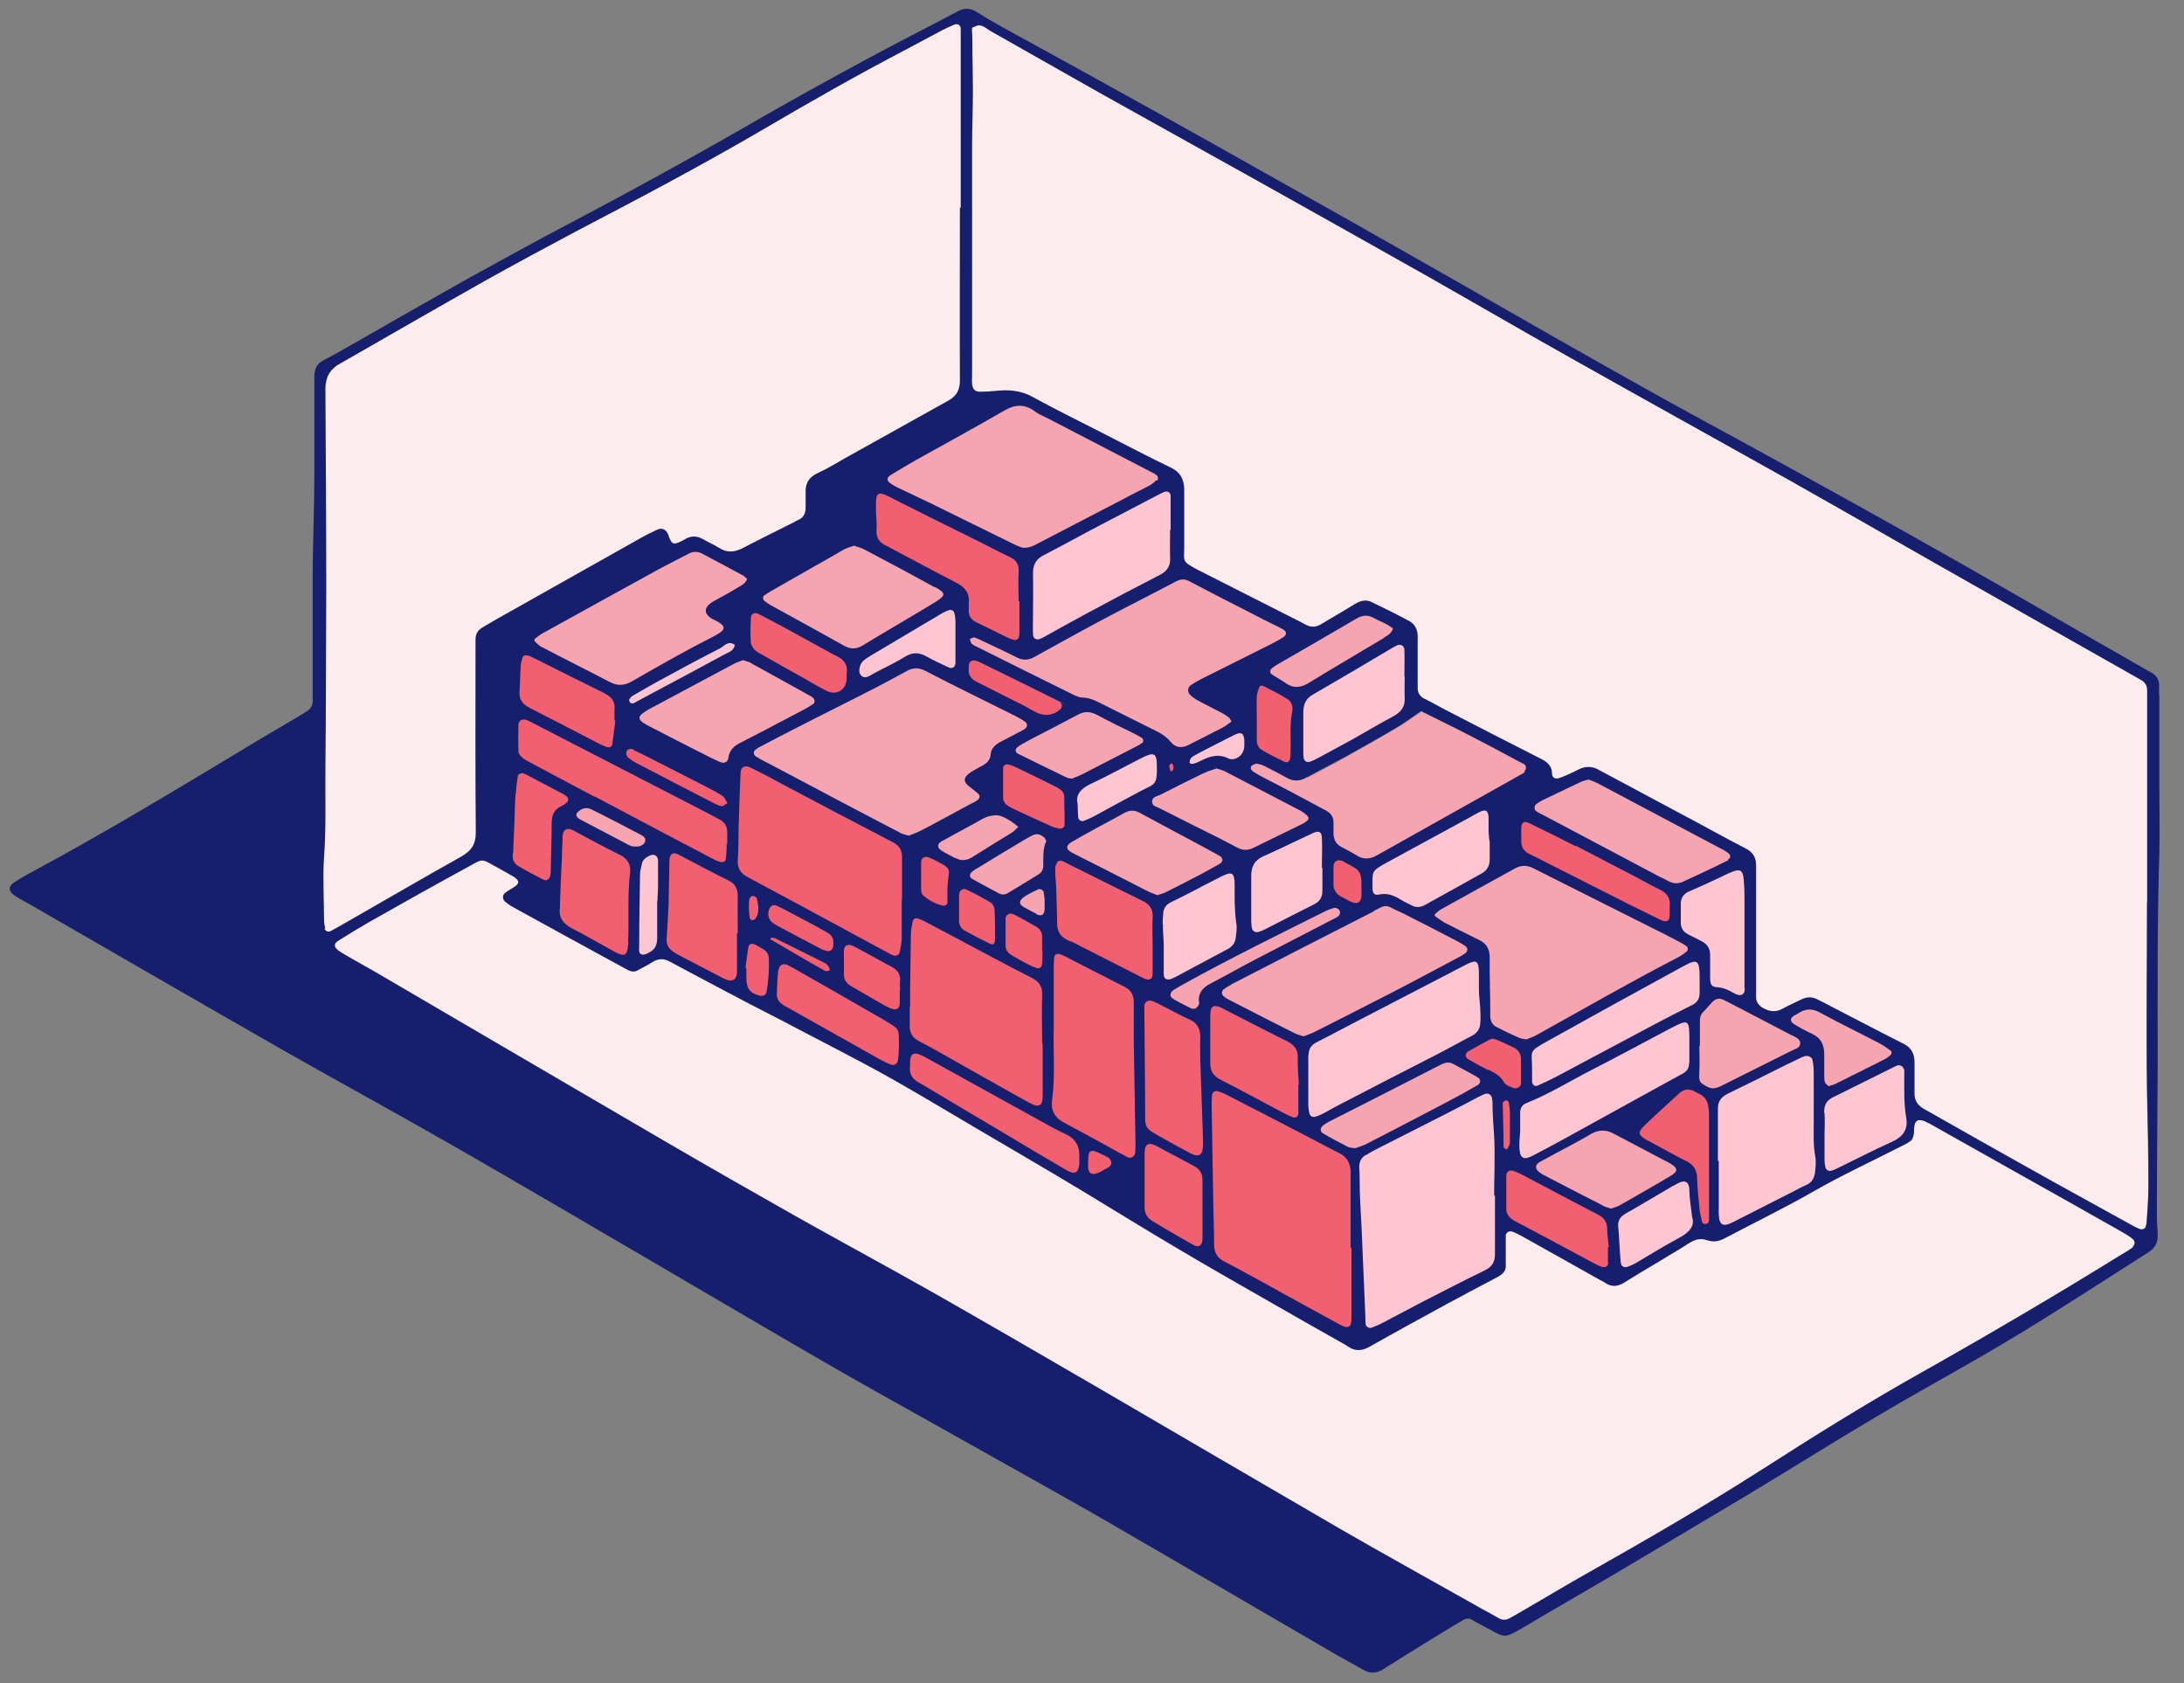
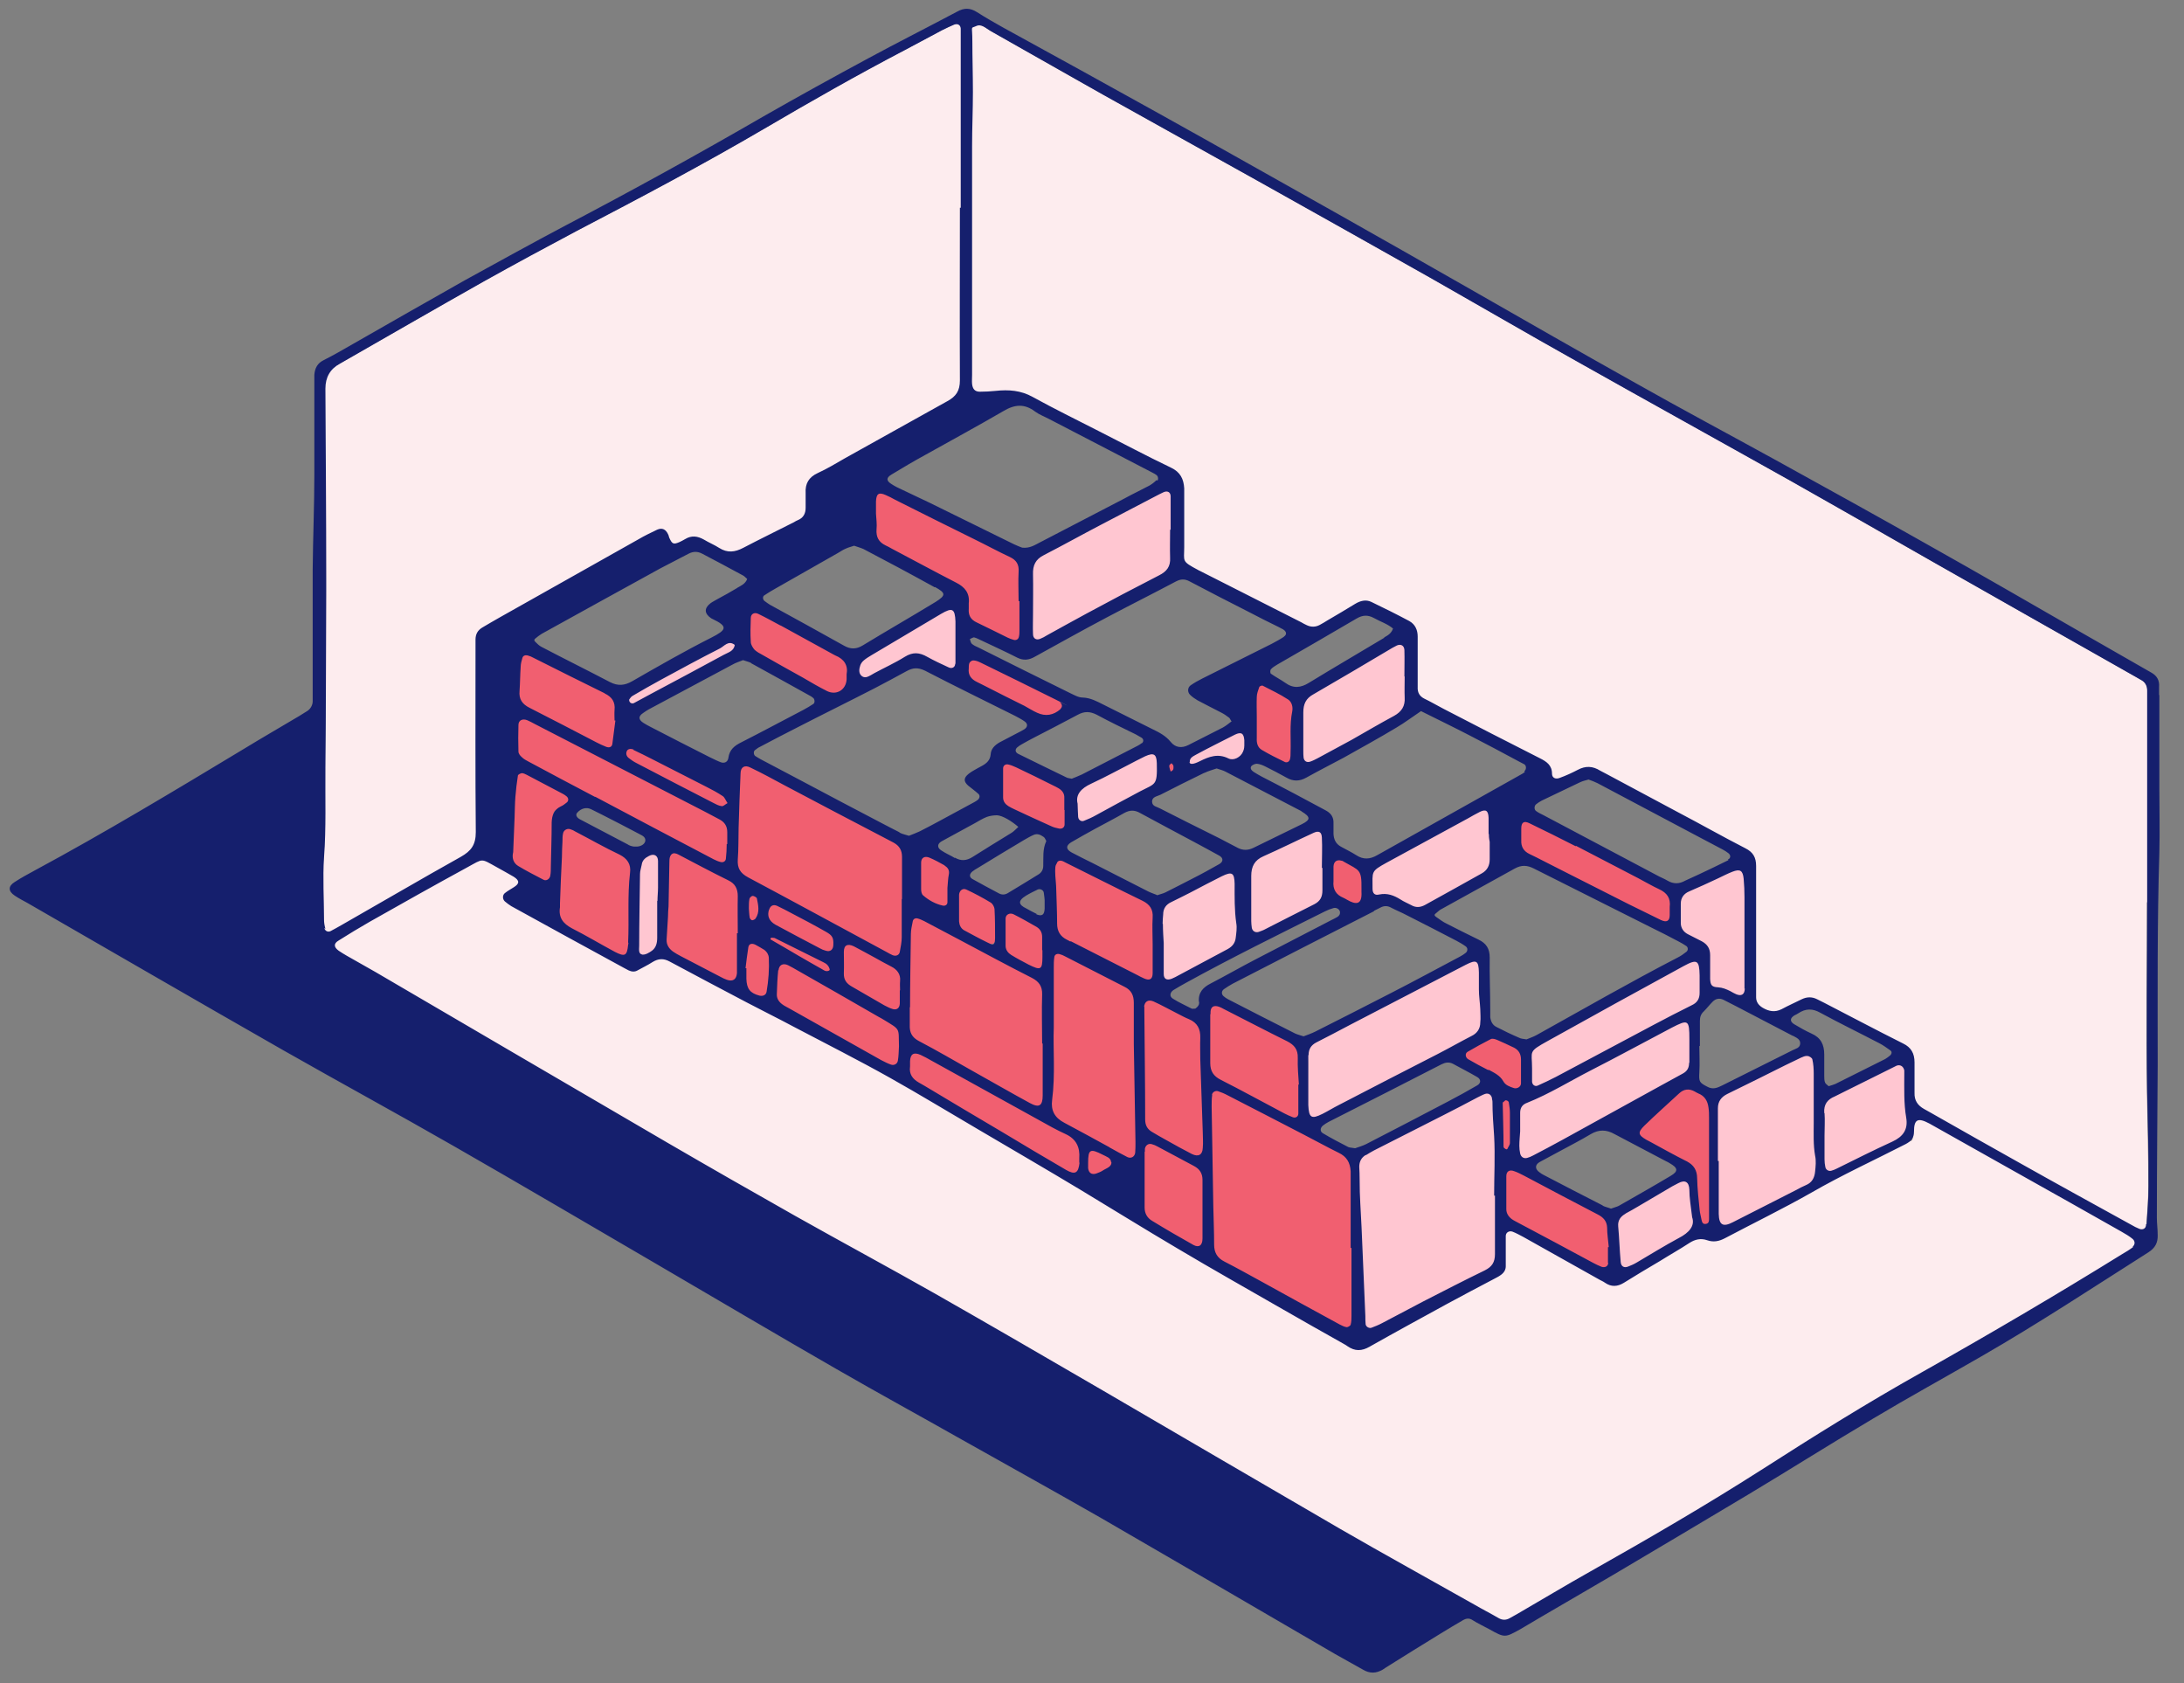
<svg xmlns="http://www.w3.org/2000/svg" id="Layer_1" data-name="Layer 1" version="1.1" viewBox="0 0 788.6 607.6">
  <rect x="0" y="0" width="788.6" height="607.6" fill="#808080" stroke="none" />
  <defs>
    <style>
      .cls-1 {
        fill: #f15f70;
        stroke: #f15f70;
        stroke-linecap: round;
        stroke-linejoin: round;
      }

      .cls-2 {
        fill: #ffc6d1;
        stroke: #ffc6d1;
      }

      .cls-2, .cls-3, .cls-4 {
        stroke-miterlimit: 10;
      }

      .cls-3 {
        fill: #fdecee;
        stroke: #fdecee;
      }

      .cls-4 {
        fill: #f6a4af;
        stroke: #f6a4af;
      }

      .cls-5 {
        fill: #151f6d;
        stroke-width: 0px;
      }
    </style>
  </defs>
  <g id="PINK">
    <path class="cls-3" d="M774.9,325.3v-75.7c0-1.8-.7-3.1-2.3-3.9-.7-.4-1.4-.8-2.1-1.2-24.2-13.7-48.3-27.4-72.5-41.1-17.4-9.8-34.6-19.8-52-29.6-25.7-14.5-51.6-28.8-77.3-43.2-17.7-9.9-35.2-20.2-52.8-30.1-20.6-11.6-41.2-23.2-61.8-34.7-18.7-10.4-37.4-20.8-56-31.2-13.6-7.6-27.2-15.4-40.8-23.1-1.6-.9-3.3-2.8-5.2-1.8-2.1,1.1-1.4,3.7-1.4,5.6,0,6.1.3,12.1.2,18.2,0,6.5-.2,13.1-.3,19.6v85.8c.1,1.6,1.1,2.7,2.8,2.8,1.9,0,3.8-.1,5.7-.3,4.7-.5,9.1-.1,13.4,2.2,7.8,4.3,15.9,8.2,23.8,12.3,8.7,4.4,17.3,9,26.1,13.2,3.4,1.6,4.6,4.1,4.8,7.5v21.1c0,5.4-1.1,5.1,5.1,8.4.1,0,.3.1.4.2,12.2,6.2,24.5,12.4,36.7,18.6.7.4,1.4.8,2.1,1.1,1.5.7,3.1.7,4.6-.1,1-.5,1.9-1.1,2.9-1.7,3.3-2,6.6-4,9.9-5.9,1.9-1.1,3.9-1.7,5.9-.7,4.6,2.2,9.1,4.6,13.7,6.9,2.2,1.1,3.1,3.1,3,5.6v18.2c0,2,.6,3.3,2.4,4.2,2.3,1.1,4.5,2.4,6.8,3.6,11.6,6,23.3,12,34.9,17.9,2.4,1.2,4.3,2.5,4.4,5.6,0,1.5,1.3,2.1,2.8,1.5,2.2-.9,4.5-1.8,6.5-2.9,2.8-1.6,5.5-1.4,8.1.3.7.4,1.4.8,2.1,1.1,8.6,4.6,17.2,9.2,25.8,13.8,8.2,4.4,16.2,8.9,24.5,13.1,2.8,1.4,4,3.3,3.9,6.4v47.4c0,1.8.9,3,2.4,3.8,2.2,1.3,4.4,1.7,6.8.5,2.4-1.2,4.9-2.3,7.3-3.6,1.8-.9,3.6-1,5.5,0,.9.4,1.7.9,2.6,1.3,9.5,4.9,19,9.9,28.5,14.7,2.9,1.5,4.2,3.6,4.1,6.8v11c0,2.8,1.1,4.6,3.4,5.8.8.5,1.7.9,2.5,1.4,10.6,6,21.1,11.9,31.7,17.9,13.5,7.5,27.1,15,40.6,22.5,1,.5,1.9,1.1,3,1.5,1.2.4,2.3-.3,2.4-1.5.3-4.6.7-9.2.7-13.8,0-11.3-.3-22.7-.5-34-.4-23,0-46,0-69l.3-.3h-.1ZM770.2,447.2c-1.3-.9-2.6-1.8-4-2.6-12.6-7.1-25.3-14.3-38-21.4-10.4-5.9-20.9-11.7-31.3-17.6-4.3-2.4-5.6-1.6-5.6,3s-1.1,3.4-3,4.4c-11.3,5.8-22.9,11.1-34,17.5-10.2,5.9-20.9,11-31.3,16.5-2.1,1.1-4.1,1.5-6.4.7-2.2-.8-4.3-.3-6.4,1-3.5,2.3-7.1,4.3-10.6,6.5-4.4,2.6-8.8,5.2-13.1,7.9-2.3,1.5-4.4,1.5-6.7,0-.8-.5-1.7-.9-2.5-1.4-9-5.1-18.1-10.2-27.1-15.2-1.2-.7-2.5-1.4-3.9-1.9-1.2-.5-2.3.3-2.4,1.6v5.3h0v5.3c0,1.6-.8,2.7-2,3.6-.7.4-1.4.8-2.1,1.2-5.8,3.1-11.6,6.1-17.3,9.2-9.2,5-18.5,10-27.7,15.3-2.9,1.7-5.3,1.6-8-.1-.8-.5-1.6-1-2.5-1.5-6.9-3.9-13.9-7.9-20.8-11.8-12.7-7.3-25.5-14.6-38.1-22-11.7-6.9-23.2-14.1-34.9-21.1-12.3-7.4-24.7-14.6-37.1-21.9-10.6-6.2-21.1-12.7-31.8-18.6-11.4-6.4-23.1-12.3-34.7-18.4-5.6-3-11.4-5.8-17-8.8-9.3-4.9-18.7-9.8-27.9-14.8-2.3-1.2-4.2-1.1-6.2.2-1.8,1.1-3.6,2-5.4,3-1.1.6-2.2.5-3.2,0-.6-.3-1.1-.6-1.7-.9-13.6-7.4-27.1-14.9-40.7-22.3-.8-.4-1.6-1-2.3-1.7-.9-.8-.8-2.3,0-3,1-.8,2.1-1.4,3.2-2.1,2.1-1.3,2.2-2.4,0-3.8-2-1.3-4.2-2.4-6.2-3.5-5.8-3.2-4.8-3.1-10.4,0-11.9,6.5-23.7,13.2-35.5,19.8-3.8,2.1-7.4,4.4-11.1,6.7-1.9,1.2-1.8,2.5,0,3.7s1.9,1.2,2.9,1.8c3.5,2,7,3.9,10.4,5.9,35.1,20.5,70.3,41.1,105.4,61.6,15.3,8.9,30.7,17.8,46.1,26.4,16.7,9.4,33.6,18.4,50.2,27.9,20.4,11.6,40.7,23.4,61,35.2,28.6,16.6,57,33.4,85.6,49.9,16,9.3,32.2,18.2,48.4,27.3,2.9,1.6,5.9,3.2,8.8,4.9,1.4.8,2.7.8,4.1,0,.8-.5,1.7-.9,2.5-1.4,8.8-5.1,17.6-10.4,26.5-15.4,20.9-11.7,41.6-23.8,61.8-36.7,18.9-12.1,38.1-24,57.7-35.1,24.5-13.8,48.7-28,72.6-42.8,1.4-.8,2.7-1.7,4-2.6,1-.7,1-2.1,0-2.9h-.3ZM166.7,309.6c3.8-2.1,5.5-4.3,5.4-8.9-.3-21.9-.1-43.8-.1-65.7s0-2.6,0-3.8c0-1.9.8-3.4,2.5-4.4,2.1-1.2,4.1-2.4,6.2-3.6,16.7-9.4,33.4-18.8,50.1-28.2,2.2-1.2,4.5-2.4,6.8-3.5,1.7-.8,3.1-.1,3.9,1.6.2.4.3.9.5,1.4.9,2.2,1.5,2.4,3.6,1.5.7-.3,1.5-.7,2.1-1.1,2.3-1.4,4.5-1.1,6.8.2,1.8,1,3.7,1.8,5.5,3,2.9,1.9,5.6,1.5,8.6,0,6.1-3.2,12.2-6.2,18.4-9.3.4-.2.9-.5,1.3-.7,2-.9,2.9-2.3,2.9-4.5v-5.3c-.1-3.4,1.1-5.7,4.3-7.2,3.5-1.6,6.8-3.6,10.1-5.5,12.3-6.8,24.5-13.8,36.8-20.5,3.1-1.7,4.6-3.7,4.5-7.5-.2-20.8,0-41.5,0-62.3h.3V10.6c0-1.3-1.1-1.9-2.4-1.4-1.5.6-2.9,1.3-4.3,2-4.5,2.4-9,4.8-13.5,7.2-17.1,8.9-33.9,18.5-50.6,28.3-22.2,13-44.9,25-67.7,36.9-11.3,5.9-22.5,12-33.7,18.3-17.4,9.8-34.6,19.8-52,29.7-5.2,3-5.2,2.9-5.2,9,0,22.8.2,45.7.3,68.5v4.8c0,21.2,0,42.5-.3,63.8,0,10.7.3,21.4-.5,32.1-.6,7.5,0,15,0,22.5s.2,2.2.5,3.3c.3,1.1,1.3,1.5,2.3,1.1,1.3-.6,2.5-1.3,3.8-2.1,14.4-8.3,28.7-16.6,43.2-24.7l-.4-.3h0Z" />
  </g>
  <g id="LIGHT_LIGHT_RED" data-name="LIGHT LIGHT RED">
    <path class="cls-2" d="M687.6,387.8v-1.4c-.3-1.5-1.5-2.2-2.8-1.7-.9.3-1.7.8-2.6,1.3-5.7,2.8-11.4,5.7-17.1,8.5-.9.4-1.7.9-2.6,1.3-2.7,1.1-4,2.9-3.8,5.9.2,2.7,0,5.4,0,8.1v8.6c0,.9,0,1.9.3,2.8.2,1,1.3,1.6,2.2,1.3.6-.2,1.2-.4,1.8-.7,6.7-3.3,13.4-6.7,20.2-9.8,3.9-1.8,5.8-4.3,5-8.6-.9-5.2-.6-10.5-.7-15.7h.2-.1ZM655,405.4v-17.7c0-1.7,0-3.5-.5-5.2,0-.5-1.1-1.1-1.8-1.2-.7,0-1.6.2-2.3.6-1.9.9-3.8,1.8-5.6,2.7-7,3.5-14,7-21,10.4-2.3,1.1-3.4,2.7-3.4,5.2v19.2h.3v19.1c0,4,1.5,4.8,5.1,3,7.7-3.9,15.3-7.8,23-11.7,1.1-.6,2.3-1.2,3.4-1.7,2.1-.9,3.1-2.7,3.3-4.9.2-1.9.4-3.9,0-5.7-.8-4-.5-7.9-.5-11.9v-.2h0ZM626.9,358.9c1.9.8,3,.1,3.1-2.1v-33c0-2.2,0-4.5-.3-6.7-.2-2.9-1.3-3.6-4.1-2.5-1.8.7-3.5,1.6-5.2,2.4-3.5,1.6-6.9,3.1-10.4,4.7-2,.9-3,2.3-3,4.4v7.2c0,1.7.9,3,2.5,3.8,1.7.9,3.4,1.7,5.1,2.6,2,1,3.1,2.6,3,5v8.6c0,2.9.6,2.9,2.8,3,1.7.1,3.1.7,4.5,1.4.7.3,1.4.8,2.1,1.1h0ZM608,348.7c-16.3,9-32.7,18-49,27-7.4,4.1-5.7,3.5-5.8,10v4.8c0,1.1,1,1.8,2,1.4,2.2-1,4.4-2,6.5-3.1,11.8-6.3,23.6-12.6,35.5-18.9,4.5-2.4,9-4.7,13.6-7s2.9-2.4,2.9-4.5v-6.2c0-5.6-.9-6.1-5.7-3.4h0ZM609.9,429.5c0-3-1.6-3.7-4-2.4-.7.4-1.4.7-2.1,1.1-4.1,2.4-8.2,4.9-12.4,7.3-1.5.9-3,1.8-4.6,2.6-1.8,1-2.9,2.4-2.7,4.6.3,4.3.5,8.6.9,12.8,0,1.6,1.3,2.2,2.7,1.7,1-.4,2.1-.9,3-1.4,5.1-3,10.1-6.1,15.3-8.9,3.7-2,5.9-4.4,4.8-7.5-.4-4.2-.9-7-1-9.9h0ZM607.6,387.4c1.6-.8,2.3-2.1,2.2-3.9v-8.6c0-7-.4-7.3-6.4-4.1-9.8,5.1-19.4,10.4-29.2,15.4-7.7,3.9-15,8.5-23,11.7-1.7.7-2.5,1.8-2.5,3.6v6.7h0c0,1.8-.3,3.5-.3,5.2s0,1.9.3,2.8c.3,1.3,1.3,1.9,2.5,1.6.8-.2,1.5-.5,2.2-.9,3.5-1.8,7.1-3.7,10.5-5.6,11.8-6.4,23.5-12.9,35.2-19.4,2.8-1.5,5.6-3.1,8.4-4.6h0ZM539.8,431.7h-.3c0-7.2.3-14.4,0-21.5-.2-4.1-.4-8.2-.6-12.4,0-.5,0-1-.2-1.4-.3-1.2-1.3-1.8-2.5-1.4-.9.3-1.8.7-2.6,1.2-4,2.1-7.9,4.2-11.9,6.2-8.5,4.3-17.1,8.7-25.6,13-1,.5-1.9,1.1-2.9,1.7-1.6,1-2.5,2.4-2.4,4.3,0,3,0,6.1.2,9.1.2,5.6.5,11.1.8,16.7.4,9.4.8,18.8,1.2,28.1,0,1,0,1.9.1,2.9s1.2,1.7,2.1,1.3c1.3-.5,2.6-1.1,3.9-1.7,4.9-2.6,9.8-5.2,14.8-7.8,7.4-3.8,14.7-7.6,22.2-11.2,2.6-1.3,3.8-2.9,3.7-5.9-.2-7,0-14.1,0-21.1h0ZM537.6,295.4c0-2.6-1.1-3.2-3.2-2.1-1.4.7-2.8,1.5-4.2,2.3-9.8,5.3-19.5,10.7-29.4,16-5.8,3.1-5.2,3.1-5.1,9.4,0,1.7.8,2.5,2.4,2.1,2.9-.6,5.3.3,7.7,1.8,1.2.8,2.5,1.3,3.8,2,1.7.9,3.4.8,5,0,6.8-3.8,13.6-7.6,20.5-11.4,2-1.1,2.9-2.8,2.9-5.1v-6.3c0-1.5-.2-2.1-.3-2.8v-5.8h-.1ZM531.5,374.2c2.1-1.1,3.1-2.7,3.2-4.9v-4.8c0-2.4-.4-4.7-.5-7.1v-6.2c0-4.3-.9-4.8-4.8-2.7-14,7.3-28,14.5-42,21.8-4,2.1-7.9,4.1-11.9,6.2-1.9,1-2.9,2.3-2.8,4.6.1,3,0,6.1,0,9.1h0v9.1c.1,4.6,1.1,5.2,5.1,3.2s3.9-2.2,5.9-3.2c11.9-6.1,23.8-12.2,35.7-18.4,4.1-2.1,8.1-4.4,12.2-6.5v-.2h-.1ZM470.8,273.6c.2,1.3,1.2,1.9,2.5,1.4.9-.3,1.7-.8,2.6-1.2,4.1-2.2,8.1-4.4,12.2-6.6,5.2-2.9,10.3-5.8,15.4-8.7,2.6-1.5,4-3.5,3.8-6.6-.2-2.5,0-5.1,0-7.6h-.1v-9.6c0-1.6-1.2-2.2-2.7-1.6-.6.3-1.1.6-1.7.9-9.5,5.6-18.9,11.2-28.4,16.7-2.7,1.6-3.8,3.6-3.7,6.6.1,4.6,0,9.2,0,13.9s0,1.6.1,2.4h0ZM477.5,321.5c-.1-2.7,0-5.4,0-8.1h-.2c0-3.7.1-7.3,0-11,0-2-1.1-2.5-2.9-1.7-6.1,2.8-12.1,5.8-18.2,8.5-3.2,1.4-4.5,3.7-4.4,7.1.1,5.4,0,10.9,0,16.3s0,1.6.2,2.4c.2,1.2,1.3,1.8,2.5,1.5.8-.2,1.5-.5,2.2-.9,6-3,11.9-6.1,17.9-9.1,2.1-1.1,3-2.6,2.9-5h0ZM445.9,265.3c-4.7,2.3-9.4,4.7-14,7.2-1,.6-2.4,1.1-2.3,2.7,0,.9,1.4.9,3.7-.3,3.4-1.7,6.6-2.9,10.4-1s4.4-.5,5.2-2.4c.4-1,.4-2.1.5-2.3v-1.9c-.1-2.5-1.1-3.1-3.4-2h-.1ZM445.8,318.9c0-4-.9-4.5-4.6-2.7-3.9,1.9-7.6,3.9-11.4,5.9-2.3,1.2-4.5,2.4-6.8,3.4-2,.9-2.9,2.4-3,4.5,0,1.1-.2,2.2-.2,3.3,0,2.5.2,5.1.3,7v11.1c0,1.9,1.1,2.4,2.9,1.7.4-.2.9-.4,1.3-.6,6.3-3.4,12.6-6.8,18.9-10.1,1.8-.9,2.7-2.3,2.9-4.1.2-1.7.4-3.5.2-5.2-.7-4.8-.5-9.5-.6-14.3h.1ZM422.5,201.3c-.2-3.3,0-6.7,0-10h0v-12c0-1.6-1.2-2.2-2.6-1.5-.9.4-1.7.8-2.6,1.3-6.6,3.5-13.3,6.9-19.9,10.4-6.9,3.7-13.7,7.5-20.7,11s-4,3.7-3.9,6.9c.2,4.8,0,9.6,0,14.4v7.2c0,1.5,1.3,2.3,2.6,1.7.9-.4,1.7-.9,2.5-1.3,4.8-2.6,9.5-5.3,14.2-7.8,8.7-4.6,17.5-9.3,26.2-13.8,2.7-1.4,4.1-3.2,4-6.4h.2,0ZM413.4,273c-1,.5-2,.9-3,1.5-5.5,2.8-10.9,5.8-16.5,8.4-3.7,1.7-5.7,4-4.9,7.2.1,2.3.1,3.5.2,4.8.1,1,1.1,1.7,2.1,1.4,1.5-.6,2.9-1.2,4.3-2,5.3-2.8,10.6-5.8,15.9-8.6,5.7-3,6.3-1.9,6.1-10.2,0-3.3-1.2-3.9-4.2-2.5h0ZM339.9,221.6c-8.4,4.9-16.8,9.9-25.1,14.9-1,.6-2,1.1-2.8,1.9-.6.5-1.1,1.2-1.3,1.9-.4,1.2-.6,2.6.4,3.6s2.4.4,3.5-.2c.4-.2.8-.5,1.2-.7,3.7-2,7.4-3.7,11-5.9,2.8-1.7,5.3-1.6,8.1,0,2.5,1.4,5.1,2.6,7.7,3.8,1.2.6,2.3,0,2.4-1.3v-8.6h0v-6.7c-.2-4.6-1.1-5.1-5.2-2.7h0ZM259.8,234c-7.1,3.6-14.1,7.4-21.1,11.2-3.5,1.9-6.9,3.9-10.4,5.9-.6.4-1,1.1-1.2,1.3-.2,1.2.9,1.8,1.7,1.4,2.1-1.1,4.2-2.3,6.3-3.4,8.7-4.7,17.4-9.3,26.1-14,1.6-.9,3.7-1.3,4-3.6-2.3-1.9-3.8.5-5.4,1.3h0ZM234.2,308.9c-1.3.7-2.4,1.6-2.6,3.2-.1,1.1-.5,2.2-.6,3.3-.1,8.6-.2,17.2-.3,25.9,0,1.2-.4,3,1.2,3.2,1,.2,2.4-.7,3.4-1.4,1.5-1.1,2-2.8,1.9-4.7v-13.4h0c0-1.6.2-3.2.2-4.8,0-3.2.1-6.4,0-9.6,0-2-1.5-2.7-3.3-1.8h.1Z" />
  </g>
  <g id="LIGHT_RED" data-name="LIGHT RED">
-     <path class="cls-4" d="M682.6,379.3c-1.3-.9-2.6-1.9-4-2.6-7.1-3.7-14.3-7.2-21.3-11-2.9-1.6-5.4-1.6-8,.2-.4.3-.9.4-1.3.7-1.7,1-1.8,2.3-.2,3.2,2.1,1.2,4.1,2.4,6.3,3.4,3.3,1.5,4.7,4,4.6,7.6v7.7c0,2.6,0,1.6.3,2.4.2.5.8.8,1.3,1.3.9-.3,1.7-.5,2.4-.8l18-9c.7-.3,1.3-.8,1.9-1.4.5-.5.6-1.2,0-1.7h0ZM647.4,373.9c-6.8-3.6-13.5-7.1-20.3-10.6-1.5-.8-3.1-1.6-4.7-2.4-1.5-.8-2.8-.4-3.9.7-1.1,1.1-2.1,2.4-3.2,3.5-1,1-1.4,2-1.4,3.4v9.1h-.2v9.5c-.2,3.4,0,3.7,2.9,5.2,2,1,3.7.3,5.4-.5l25.2-12.6c1.1-.6,2.7-.8,2.9-2.3.2-1.8-1.4-2.4-2.6-3h-.1ZM624.2,308.2c-.6-.5-1.3-.9-2-1.3-3.5-1.9-7.1-3.7-10.6-5.6-11.6-6.1-23.1-12.3-34.7-18.4-1-.5-2.1-.8-3.2-1.3-1.1.3-2.2.6-3.1,1-4.6,2.2-9.2,4.4-13.8,6.6-.7.4-1.4.8-2,1.3-.8.6-.8,1.9,0,2.5.8.5,1.7.9,2.5,1.4,14,7.4,28,14.8,41.9,22.2l3,1.5c2.1,1.2,4.2,1.1,6.4,0,1.5-.8,3.2-1.4,4.8-2.2,3.6-1.7,7.2-3.4,10.8-5.2,1-.5,1.1-1.6.2-2.3l-.2-.2h0ZM608.8,341.5c-.9-.6-1.9-1.2-2.9-1.7-3.3-1.7-6.5-3.4-9.8-5-14.1-7.1-28.3-14.2-42.4-21.3-2.3-1.2-4.4-1.4-6.8,0-8.8,4.9-17.6,9.8-26.4,14.6-.7.4-1.3.9-1.9,1.4-.6.5-.5,1.2,0,1.6,1.1.9,2.3,1.7,3.6,2.3,3.8,2,7.7,3.9,11.6,5.8,2.7,1.3,4,3.2,4,6.4,0,6.4.2,12.8.2,19.2v2.4c.2,1.5.9,2.8,2.2,3.5,2.7,1.4,5.4,2.7,8.2,3.9.7.3,1.5.3,2.7.6,1.1-.5,2.5-.9,3.7-1.6,16.8-9.5,33.6-19.1,50.8-27.9,1.1-.6,2.1-1.4,3.2-2.1.6-.5.6-1.6,0-2.1h0,0ZM603.1,419.9c-.4-.2-.9-.4-1.3-.7-6.2-3.3-12.5-6.5-18.6-9.8-3-1.6-5.7-1.6-8.6,0-3.6,2.1-7.3,4-10.9,6-2.5,1.4-5.1,2.6-7.6,4.1-1.8,1-1.8,2.5,0,3.7.5.4,1.1.7,1.6,1,7.1,3.7,14.2,7.3,21.3,11,1,.5,2.1.7,3.1,1.1,1-.4,2-.6,2.8-1,6.2-3.6,12.5-7.1,18.7-10.8,2.9-1.7,2.7-2.9-.3-4.6h-.2ZM471.9,281c-2.5,1.4-4.8,1.3-7.2,0-2.5-1.4-5-2.8-7.6-4-1-.5-2.1-.9-3.1-1-.7,0-1.6.3-2,.9-.6.7,0,1.5.8,2,.9.6,1.9,1.2,2.9,1.7,4,2.1,7.9,4.1,11.9,6.2,3.8,2,7.6,4,11.4,6.1,1.9,1,2.9,2.4,2.7,4.6v3.8c0,2.1.8,3.7,2.8,4.7,1.8,1,3.7,1.9,5.4,3,2.6,1.7,4.9,1.4,7.6,0,17.2-9.7,34.5-19.4,51.7-29,.5-.3,1.1-.6,1.6-1,.8-.6.8-1.9,0-2.5-.7-.4-1.4-.8-2.1-1.1-5.9-3.1-11.8-6.3-17.8-9.4-5.8-3-11.7-5.8-17.4-8.7-3.2,2.2-5.9,4.2-8.8,5.9-6.3,3.7-12.7,7.3-19.1,10.9-4.5,2.5-9,4.8-13.5,7.2l-.2-.3h0ZM533.5,388.9c-2.9-1.7-5.9-3.2-8.8-4.8-1.4-.8-2.7-.5-4.1.2-13.6,6.9-27.2,13.8-40.8,20.8-.7.4-1.4.8-2,1.3-1.1.9-1.1,2.1,0,2.8,3,1.7,6.1,3.4,9.2,5,.5.3,1.2.2,2.4.4,1.1-.4,2.6-.8,4-1.5,9.9-5.1,19.8-10.3,29.6-15.4,3.5-1.8,7-3.8,10.5-5.8,1.4-.8,1.5-2.2,0-3h0ZM527,345.2c.7-.4,1.4-.8,2-1.3.9-.7,1-1.8,0-2.4-1-.7-2.1-1.4-3.3-2-6.1-3.2-12.2-6.3-18.3-9.4-1.7-.9-3.5-1.6-5.2-2.5-1.4-.8-2.7-.7-4.1,0-.7.4-1.4.7-2.2,1.1-17,8.7-34.1,17.5-51.1,26.2-1.1.6-2.2,1.3-3.2,2-.9.7-.9,1.8-.1,2.5.5.4,1,.8,1.6,1.1,8.1,4.2,16.2,8.3,24.3,12.4.8.4,1.8.6,3,1,1.3-.5,2.8-1,4.2-1.7,9.1-4.6,18.2-9.2,27.3-13.9,8.4-4.3,16.6-8.8,25-13.2h.1ZM458.9,241.7c-.3.3-.3,1.4,0,1.6,1.7,1.2,3.5,2.2,5.2,3.3,2.9,2,5.6,1.7,8.5,0,9-5.5,18.1-10.8,27.1-16.2,1.2-.7,2.6-1.4,3.2-3.2-2-1.7-4.6-2.5-6.9-3.8-2.2-1.2-4.1-1.1-6.3.2-9.5,5.6-19.1,11.1-28.6,16.6-.8.5-1.7,1-2.3,1.7v-.2h0ZM481,332c.7-.4,1.4-.7,2.1-1.1s1.1-1.1.9-2c-.2-.8-1.3-1.5-2.3-1.2-1.1.3-2.1.7-3.1,1.2-16.8,8.4-33.8,16.7-50.2,25.8-1.5.8-3.1,1.7-4.5,2.6-1.3.9-1.5,2.3-.2,3.1,2.2,1.3,4.5,2.4,6.8,3.6.2.1.6,0,1.3,0,.2-.2.8-.6,1.1-1.1.2-.4.3-.9.3-1.4-.3-3.4,1.5-5.2,4.3-6.7,5.4-2.8,10.7-5.8,16-8.6,9.2-4.8,18.4-9.5,27.6-14.3h0ZM469.4,292.6c-8.9-4.6-17.8-9.3-26.7-13.9-1-.5-2.1-.8-3.3-1.2-1.4.5-3,.9-4.4,1.6-5.3,2.6-10.6,5.2-15.8,7.9-1.2.6-3.1.8-3,2.6,0,1.5,1.7,1.7,2.8,2.3,6.5,3.3,13.1,6.6,19.7,9.9,2.9,1.4,5.6,3,8.5,4.4,1.8.9,3.6,1,5.5,0,5.9-2.9,11.8-5.7,17.6-8.6,3.1-1.6,3.1-2.6,0-4.5-.3-.2-.5-.3-.8-.5h-.1ZM373.8,237.1c-2.1,1.2-4.1,1.4-6.3.3-4.1-2.1-8.3-4-12.5-6-1-.5-2-1.1-3-1.3-.5-.1-1.1.4-1.6.6.2.6.3,1.3.7,1.7.7.6,1.6,1,2.5,1.4,11,5.5,22,11,33,16.4,1.4.7,3,1.6,4.5,1.6,2.9,0,5.2,1.4,7.6,2.6,5.9,2.9,11.7,5.9,17.6,8.8,2.4,1.2,4.8,2.4,6.6,4.6,1.7,2.1,4,2.4,6.5,1.1,4.1-2.1,8.3-4.1,12.4-6.3,1.1-.6,2-1.4,3.1-2.2-.4-.6-.6-1.1-1-1.4-.9-.7-1.8-1.2-2.8-1.8-2.8-1.5-5.7-2.9-8.5-4.4-1-.5-1.9-1.2-2.7-2-1-.9-.9-2.6.2-3.4,1.3-.9,2.7-1.7,4.1-2.4l25.2-12.6c1.6-.8,3.1-1.7,4.5-2.6,1.2-.8,1-1.8-.3-2.6-.5-.3-1.1-.6-1.7-.9-3.4-1.7-6.9-3.4-10.3-5.2-7.2-3.7-14.5-7.4-21.7-11.2-1.7-.9-3.2-.8-5,0-8.3,4.4-16.7,8.6-25,13-8.7,4.6-17.4,9.4-26,14.2h-.1ZM440.4,311.9c1.5-.8,1.4-2.1,0-3-3-1.7-6.1-3.4-9.2-5-6.5-3.4-13-6.8-19.4-10.4-2.1-1.1-3.8-1-5.8,0-3.5,2-7,3.8-10.5,5.7-2.9,1.6-5.9,3.2-8.7,4.9-1.8,1.1-1.7,2.5.2,3.6,2.5,1.4,5.1,2.6,7.7,3.9,6.7,3.4,13.3,6.8,20,10.2,1,.5,2,.8,3.2,1.3,1-.3,2.1-.6,3.1-1.1,3.3-1.6,6.6-3.2,9.8-5,3.2-1.7,6.5-3.4,9.6-5.2h0ZM321.8,174.7c1.2.7,2.5,1.3,3.8,2,3.3,1.6,6.6,3.1,9.9,4.7,10.2,5,20.3,10,30.5,15,1.1.6,2.3,1,2.9,1.2,2.9.3,4.6-.9,6.4-1.9,10.2-5.3,20.4-10.6,30.6-15.9,3-1.5,6-3,8.9-4.6,1-.5,1.9-1.2,2.6-2,.3-.3.2-1.3,0-1.7-.5-.6-1.3-.9-2-1.3-12.3-6.4-24.6-12.8-37-19.2-1.7-.9-3.6-1.5-5.1-2.7-3.9-3-7.4-2.6-11.5-.2-9.2,5.4-18.6,10.5-28,15.7-4.2,2.3-8.3,4.7-12.4,7.2-2,1.2-1.9,2.3.1,3.5l.3.2h0ZM390.6,279.6c6.7-3.4,13.3-6.8,20-10.3.6-.3,1.1-.6,1.6-1,.7-.5.6-1.5-.1-2-.7-.4-1.4-.8-2.1-1.2-4.7-2.4-9.4-4.7-14.1-7.1-2.3-1.2-4.4-1.3-6.8,0-5.2,2.8-10.5,5.4-15.7,8.2-1.5.8-3.1,1.7-4.6,2.5-.6.3-1.1.7-1.6,1.1-.9.7-.8,1.8.3,2.3,5.9,2.9,11.7,5.8,17.6,8.6.4.2.9.2,1.8.4,1-.4,2.4-.9,3.6-1.5h.1ZM377,322.2c-.2-.9-1.4-1.6-2.2-1.2-1.4.6-2.8,1.4-4.2,2.2-3.4,2-2.6,3.4,0,4.6,1.3.6,2.5,1.4,3.8,2,2.1.9,2.9.3,3.1-2v-3c0-.2,0-1.4-.3-2.7h-.2,0ZM373.2,301.3c-1.1.5-2.3,1.1-3.4,1.8-5.6,3.4-11.1,6.8-16.7,10.1-.7.4-1.4.8-2,1.3-1.1.9-1.1,2,0,2.7,3.2,1.8,6.4,3.5,9.6,5.2,1.1.6,2.2.5,3.2-.1,3.7-2.2,7.3-4.4,11-6.7,1.2-.7,1.7-1.8,1.8-3.2.1-3-.4-6.1,1.1-9-.4-.5-.6-1.2-1-1.5-1-.8-2.3-1.3-3.6-.7h0ZM351.7,289.2c.4-.2.8-.5,1.2-.8.7-.5.8-1.5.2-2.1-1.2-1-2.5-1.9-3.7-3-1.8-1.5-1.7-2.8.2-4.3.6-.5,1.3-.9,2-1.3,1-.6,1.9-1.1,2.9-1.6,1.7-.8,2.9-2,3-4,.2-2.1,1.5-3.5,3.2-4.4,1.4-.8,2.8-1.5,4.2-2.2,1.6-.8,3.2-1.6,4.7-2.5,1.4-.9,1.4-2.1,0-3-1.1-.7-2.2-1.3-3.3-1.9-10.9-5.4-21.8-10.8-32.5-16.3-2.5-1.3-4.4-1.1-6.7.2-3.7,2.1-7.5,4.2-11.4,6.1-9.5,4.9-19.1,9.7-28.6,14.5-4.3,2.2-8.5,4.4-12.7,6.6-.7.4-1.4.8-2,1.3s-.5,1.7.1,2.1c.7.5,1.4.9,2,1.2,4.8,2.6,9.6,5.1,14.4,7.6,9.7,5.1,19.5,10.2,29.2,15.4,2.1,1.1,4.2,2.3,6.4,3.3,1,.5,2.1.7,3.3,1.1,1.3-.5,2.6-1,3.9-1.6,2.6-1.3,5.1-2.6,7.6-4,4.1-2.2,8.1-4.4,12.2-6.6l.2.2h0ZM365.4,300.8c.8-.5,1.4-1.2,2.4-2.1-2.4-2.2-5.7-4.1-7.7-4.2-1.2,0-2.5.1-3.7.6-1.5.6-2.8,1.4-4.2,2.2-4,2.2-8.1,4.4-12.1,6.6-1.6.9-1.7,2.2-.1,3.3,1.6,1,3.4,1.8,5,2.8,2.2,1.2,4.2,1.1,6.3-.2,4.7-3,9.5-5.8,14.2-8.8v-.2h0ZM276,216.9c.6.5,1.3,1,2,1.4,8.9,4.9,17.9,9.9,26.8,14.8,2.4,1.3,4.4,1.2,6.7-.1,8.8-5.3,17.6-10.4,26.3-15.7,3.8-2.3,3.7-3.2-.2-5.4-8.6-4.6-17.1-9.2-25.7-13.8-1.1-.6-2.4-.8-3.4-1.2-1.1.4-2.1.6-2.9,1s-1.9,1.1-2.9,1.6c-7.5,4.2-15,8.5-22.5,12.8-1.4.8-2.8,1.6-4.1,2.5-.7.5-.7,1.5,0,2h0ZM293.6,254.1c.6-.4.6-1.7,0-2.1-.2-.2-.5-.4-.8-.6-7.2-4-14.5-8-21.7-12-.8-.4-1.8-.6-2.9-1-1.2.5-2.6.9-3.8,1.6-10.1,5.4-20.2,10.8-30.3,16.2-.7.4-1.4.8-2,1.3-1.8,1.2-1.7,2.4.2,3.6.8.5,1.7,1,2.5,1.4,7.1,3.6,14.2,7.2,21.3,10.9,1.3.6,2.6,1.3,3.9,1.8,1.4.5,2.7,0,2.9-1.5.4-3,2.2-4.4,4.6-5.6,7.5-3.8,15-7.8,22.4-11.7,1.3-.7,2.5-1.4,3.7-2.2h0ZM228.3,245.9c9.4-5.3,18.9-10.7,28.5-15.7,5.5-2.8,6.4-4,.4-6.8-.1,0-.3-.1-.4-.2-2.4-1.6-2.6-3.6-.3-5.4.7-.6,1.6-1,2.5-1.5,2.3-1.3,4.8-2.6,7.1-4,1.3-.8,2.9-1.4,3.6-3.2-.4-.4-.8-.9-1.4-1.2-4.9-2.6-9.9-5.2-14.8-7.9-1.7-.9-3.3-.9-5,0-3.4,1.8-6.8,3.5-10.2,5.3-14.3,7.8-28.5,15.7-42.8,23.6-.8.5-1.6,1-2.3,1.7s-.2,1,0,1.2c.7.7,1.4,1.3,2.2,1.8,8.2,4.2,16.5,8.4,24.7,12.7,2.9,1.5,5.3,1.2,8.1-.3h0ZM231.3,301.2c-4.5-2.4-9-4.7-13.5-7-1.4-.7-2.8-1.5-4.2-2.1-1.8-.8-3.7-.3-5,1.3-.6.7-.4,1.6.9,2.3,5.9,3.2,11.8,6.3,17.7,9.3.8.4,1.8.5,2.1.6h1.1c1.4-.1,2.8-.9,2.9-2,.2-1.4-.9-1.9-1.9-2.4h-.1Z" />
-   </g>
+     </g>
  <g id="RED">
    <path class="cls-1" d="M617,399.8c-.3-2.3-1.4-4.2-3.7-5.1-.4-.2-.9-.4-1.3-.7-2-1.2-3.9-.9-5.6.7-4.2,3.9-8.5,7.7-12.6,11.7-2.5,2.3-2.2,3.3.7,5,.5.3,1.1.6,1.7.9,4.3,2.3,8.7,4.7,13.1,7,2.6,1.3,3.7,3.2,3.8,6.1.2,3.8.6,7.6.9,11.4,0,1.2.4,2.5.7,3.7.2.9.6,1.6,1.6,1.4s1-1.1,1.1-1.9v-36.3c0-1.3,0-2.5-.2-3.8h-.2ZM602.8,330.2v-1.9h0v-1c.5-3.1-1-5.1-3.8-6.4-2.6-1.2-5.1-2.6-7.6-4-7.5-3.9-14.9-7.8-22.5-11.7-5.5-2.8-11.1-5.6-16.7-8.3-2-1-2.9-.4-3,1.9v4.3c-.2,2.4.8,3.9,3,4.9,4,1.9,8,4,11.9,6,8,4,15.9,8.1,23.9,12.1s7.7,3.9,11.6,5.7c2.1,1,3.1.4,3.2-1.8v.2h0ZM580.4,442.9c0-2.3-1.5-3.7-3.4-4.7-8.9-4.6-17.7-9.4-26.6-14-1.1-.6-2.3-1.2-3.5-1.6-1.7-.6-2.9,0-2.9,1.8v11.9c0,1.6.8,2.7,2,3.6.6.5,1.4.8,2.1,1.2,9.1,4.9,18.2,9.8,27.3,14.6,1,.5,2,1,3,1.4,1.2.5,2.3-.1,2.4-1.5v-5.7h.3c-.2-2.4-.5-4.7-.6-7.1h0ZM546.5,392.8c1.1.3,2.4-.5,2.5-1.7v-4.8h0v-3.8c0-2-.7-3.4-2.5-4.3s-4-2-6.1-2.8c-.7-.3-1.7-.6-2.3-.3-2.9,1.4-5.7,2.9-8.4,4.6-1,.6-.9,2.1.3,2.7,2.4,1.3,4.7,2.6,7.2,3.9,2,1,4,2,5.2,4.1.9,1.5,2.4,2,3.9,2.5h.2ZM544.3,414.7c.3-.7.8-1.4.9-2.1v-6.6h0v-4.3c0-1.2-.2-2.5-.4-3.7,0-.3-.7-.8-1-.8s-.7.4-1,.7v.5c0,5.2.2,10.4.3,15.6,0,.1,0,.3.2.4.2.2.5.4.8.5,0,0,.3-.1.4-.2h-.2ZM491.6,321c.1-7.2-.6-6.6-6.3-9.8-.3-.2-.6-.3-.9-.4-1.6-.5-2.8.3-2.9,2.1v3.4h0v1.9c-.3,2.9.9,4.9,3.6,6,.4.2.9.4,1.3.7,3.1,1.8,5.5,2,5.2-2.9v-1h0ZM487.7,426.1v-3.3c-.2-3.1-1.5-5.3-4.4-6.7-4.2-2-8.2-4.2-12.3-6.4-9.2-4.8-18.4-9.5-27.7-14.3-1.1-.6-2.3-1.1-3.5-1.5-.9-.3-2.1.4-2.2,1.4-.1,1.4-.2,2.9-.2,4.3.2,12,.4,23.9.6,35.9,0,4.6.2,9.3.3,13.9,0,2.8,1.1,4.8,3.7,6.1,4.7,2.4,9.3,5,13.9,7.5,9.2,5,18.5,10.1,27.7,15.2.8.4,1.7.9,2.6,1,.4,0,1.3-.5,1.4-.9.3-1.1.3-2.2.3-3.3v-24.4h-.3v-24.4h.1ZM440.8,389.9c7.7,3.9,15.2,8,22.9,12.1,1,.5,2,1,3.1,1.4,1,.4,2-.3,2-1.3v-10.5h.2c-.1-3.2-.5-6.4-.4-9.6.1-3.1-1.3-4.7-3.8-6-7.7-3.9-15.4-7.8-23-11.7-.6-.3-1.1-.6-1.7-.8-1.8-.6-2.8,0-3,1.8v18.7c0,2.9,1.2,4.7,3.8,6h-.1ZM454.7,248c-.4,1.2-.9,2.4-.9,3.6-.1,2.4,0,4.8,0,7.2v7.7c0,1.7.4,3.3,1.8,4.2,2.7,1.6,5.6,3,8.4,4.4s1.6-.2,1.8-1.1c.2-.8.2-1.6.2-2.4.2-4.9-.4-9.9.6-14.8.3-1.6-.1-3.5-1.5-4.3-2.9-1.9-6.1-3.4-9.2-5-.3-.1-1.1.2-1.2.5h0ZM434.3,426c0-2.3-1-3.9-3.1-5-4.4-2.3-8.7-4.6-13.1-7-.7-.4-1.4-.7-2.2-.9-1.2-.3-2.2.4-2.4,1.7v21.1c0,2.2,1,3.8,2.7,4.8,4.9,3,9.9,5.9,14.9,8.7,2,1.1,3.3.2,3.3-2.3v-21.2h0ZM415.7,408.6c1.8,1.1,3.6,2.1,5.4,3.1,3.1,1.7,6.1,3.4,9.2,5,2.3,1.2,3.8.4,3.9-2.2v-5.7c-.3-8.8-.6-17.5-.9-26.3h0v-7.7c.1-3.2-1-5.5-4.1-6.8-1.5-.6-2.9-1.4-4.3-2.1-2.8-1.4-5.6-3-8.5-4.3-1.9-.9-3.1,0-3.4,2v1.4c.1,13.1.2,26.2.3,39.3,0,2,.7,3.4,2.3,4.4h.1ZM422.2,276.4c0,.7.3,1.3.5,2,1.3-.5,1.1-1.3,1-2,0-.3-.5-.6-.7-1-.3.3-.8.6-.8.9h0ZM416,351.4v-10.5h0c0-3.2-.1-6.4,0-9.6.2-3-1-4.8-3.6-6-9.3-4.6-18.5-9.2-27.8-13.8-.6-.3-1.2-.6-1.8-.7-.4,0-1.1.2-1.2.5-.4,1-.8,2.1-.8,3.2,0,2.4.4,4.7.4,7.1.2,4,.3,7.9.3,11.9s1.1,4.6,3.5,5.8c.4.2.8.5,1.3.7,7.9,4,15.9,8.1,23.8,12.1.9.4,1.7.9,2.6,1.3,2.1.9,3.1.3,3.1-1.9h.2ZM409.4,361.9c0-2.6-.9-4.5-3.4-5.8-7.1-3.5-14.2-7.2-21.3-10.9-.7-.4-1.4-.7-2.2-.9-.9-.2-1.7.2-1.8,1.1-.2,1.2-.2,2.5-.2,3.8v21.6c-.3,7.7.6,17-.6,26.2-.5,3.7,1,6.4,4.4,8.2,5.5,2.8,11,5.9,16.4,8.9,2.1,1.1,4.2,2.3,6.3,3.4,1.3.6,2.6,0,2.8-1.6.2-1.3.2-2.6.1-3.8-.2-11.8-.5-23.6-.6-35.4v-14.9h.1ZM398.2,416.7c-4.5-2.3-5.3-1.9-5.2,3v1.9c.2,1.8,1.3,2.5,3,1.9.8-.2,1.5-.5,2.2-1,1.2-.9,3.3-1.2,3.2-3.2-.1-1.6-1.9-2-3.1-2.7h-.1ZM384.9,409.4c-3.3-1.5-6.5-3.3-9.7-5.1-13-7.2-25.9-14.3-38.9-21.5-1.2-.7-2.5-1.4-3.8-2-2.5-1-3.7-.2-3.8,2.3v1.9c-.3,2.8.9,4.6,3.2,5.8.7.4,1.4.8,2.1,1.2,9.5,5.6,18.9,11.2,28.4,16.9,7.5,4.5,15,9,22.6,13.4,3.3,1.9,4.5,1.2,4.9-2.6v-1.6c.3-3.9-1-6.9-4.9-8.7h-.1ZM382.4,284.5c-.7-.4-1.4-.8-2.1-1.1-4.4-2.2-8.9-4.3-13.3-6.5-.9-.4-1.8-.8-2.7-1-1.1-.3-2,.3-2,1.4v10.5c0,1.5.7,2.4,1.9,3.1.7.4,1.4.8,2.1,1.1,4.5,2.1,9,4.2,13.5,6.2.9.4,1.8.6,2.7.8,1.1.2,1.9-.4,2-1.5v-5.2h0v-4.3c0-1.6-.7-2.8-2-3.5h-.1ZM374.4,257.3c3.1,1.4,5.9.9,8.4-1.3.8-.7.7-1.8-.2-2.4-.5-.4-1.1-.7-1.6-1-9-4.4-18-8.9-27-13.3-.8-.4-1.8-.7-2.7-.8-.5,0-1.1.5-1.4,1s-.2,1.2-.2,1.9c-.3,2.4.9,3.9,3,4.9.9.4,1.7.9,2.6,1.3,4.8,2.4,9.7,4.8,14.5,7.3,1.6.8,3,1.8,4.6,2.5h0ZM331.9,376c6.5,3.4,12.8,7.1,19.2,10.7,7,3.9,13.9,7.8,20.9,11.7,3.3,1.8,4.5,1,4.6-2.8v-18.7h-.2c0-5.9-.1-11.8,0-17.7.1-3-1.1-4.7-3.7-6-4.3-2.1-8.5-4.4-12.7-6.6-8.7-4.6-17.5-9.3-26.2-13.9-.7-.4-1.4-.7-2.2-.9-.9-.2-1.7,0-1.9.9-.4,1.5-.7,3.1-.7,4.7-.2,8.8-.2,17.6-.3,26.4v6.7c-.1,2.6.7,4.4,3.3,5.7v-.2h0ZM374.4,334.6c-2.8-1.6-5.5-3.1-8.4-4.6-1.3-.7-2.7.1-2.8,1.6v10c0,1.4.8,2.4,2,3.1,2,1.2,4.1,2.4,6.3,3.5,4.4,2.2,4.9,1.9,5-2.8v-2.4h0v-4.8c0-1.6-.7-2.8-2-3.6h-.1ZM319.7,196.9c.7.3,1.4.7,2.1,1.1,7.8,4.1,15.5,8.3,23.3,12.3,3.2,1.6,5,3.8,4.6,7.5v1.9c-.2,2.3.7,3.9,2.9,5,3.8,1.8,7.4,3.7,11.2,5.5.7.3,1.5.6,2.2.8.9.2,1.6-.2,1.8-1.1.2-.8.2-1.6.2-2.4v-10.5h-.3c0-3.5-.1-7,0-10.6.1-2.6-.8-4.2-3.1-5.3-4.3-2-8.6-4.3-12.8-6.4-9.6-4.8-19.1-9.6-28.7-14.3-1.1-.6-2.3-1.1-3.4-1.7-2.5-1.1-3.4-.5-3.5,2.4v4.3c0,1.9.4,3.8.2,5.7-.2,2.8.9,4.6,3.3,5.8h0ZM346.3,332.5c0,1.3.6,2.5,1.8,3.2,2.8,1.5,5.6,3.1,8.4,4.4,1.4.7,2.7,0,2.8-1.6,0-3.5,0-7-.2-10.5,0-.8-.7-1.9-1.4-2.3-2.9-1.7-5.8-3.3-8.8-4.7-1.3-.6-2.5.4-2.6,1.9v4.8h0v4.8h0ZM341.1,312.5c-1.8-1-3.6-2-5.5-2.8-1.7-.7-3,0-3,1.8v9.6c0,.8.2,1.8.7,2.2,2,1.8,4.4,3.1,7.1,3.7.9.2,1.7-.4,1.7-1.2.1-1.9,0-3.8,0-5.2.2-1.9.2-3.4.5-4.8.3-1.5-.3-2.5-1.5-3.2h0ZM322.6,304.2c-.5-.3-1.1-.6-1.7-.9-6.5-3.4-13-6.8-19.5-10.2-6.1-3.2-12.1-6.4-18.2-9.6-4.1-2.1-8.2-4.3-12.3-6.4-2.1-1-3.5-.1-3.6,2.1-.3,6.5-.5,13-.7,19.6-.1,3.8,0,7.7-.3,11.5-.2,3.1.9,4.9,3.7,6.4,16.8,8.9,33.4,18,50.1,27,.7.4,1.4.8,2.1,1.1,1.2.5,2.3,0,2.6-1.2.3-1.7.7-3.4.7-5.2v-13.9h0v-15.3c0-2.4-1-3.9-3-5.1h0ZM321.8,348.9c-2-1-3.9-2.1-5.9-3.2-2.5-1.4-5-2.8-7.6-4.1-2.1-1.1-3.5-.3-3.6,2-.1,2.6,0,5.1,0,7.7-.1,2.4.9,3.8,3,4.9,3.9,2.1,7.7,4.5,11.6,6.7.8.5,1.7.9,2.6,1.2,1.7.7,2.9,0,3-1.8.1-1.6,0-3.2,0-4.8h0c0-1.1-.1-2.2,0-3.3.3-2.6-1-4.2-3.2-5.3h.1ZM319,368.1c-.5-.3-1.1-.6-1.6-.9-10.4-5.9-20.7-11.8-31.1-17.8-.5-.3-1.1-.6-1.7-.9-1.8-.8-3.2-.2-3.4,1.9-.3,2.8-.3,5.7-.5,8.6,0,1.6.7,2.8,1.9,3.7.9.7,1.9,1.2,2.9,1.7,11,6.2,21.9,12.3,32.9,18.5,1.1.6,2.3,1.2,3.5,1.6,1.1.4,2.4-.2,2.5-1.4.2-1.7.3-3.5.4-5.2-.2-6.8.7-5.8-5.7-9.7h0ZM301.6,236.6c-.1,0-.3-.2-.4-.2-6.4-3.5-12.8-7.1-19.3-10.6-2.7-1.5-5.3-2.9-8-4.2-1.4-.7-2.7,0-2.7,1.5-.1,2.9-.2,5.8,0,8.6,0,1,.7,2.1,1.4,2.9.7.8,1.8,1.3,2.8,1.8,4.9,2.8,9.7,5.5,14.6,8.2,2.9,1.6,5.8,3.4,8.8,4.9,3.5,1.7,6.8-.5,7-4.3v-1.8c.6-3.1-.9-5.4-4.1-6.8h0ZM280,333.9c5.3,2.9,10.6,5.7,16,8.5.7.4,1.4.7,2.2.9,1.6.4,2.7-.5,2.7-2.2s-.3-3.3-2.6-4.6c-4.1-2.4-8.4-4.5-12.6-6.8-1.7-.9-3.4-1.8-5.1-2.6-1.4-.7-2.4-.1-2.9,1.4-.8,2.3,0,4.2,2.3,5.5h0ZM297.6,350.3c.8.5,2.1.2,2-.3,0-.6-.4-1.2-.8-1.6-.4-.5-1-.8-1.6-1.1-5.8-2.9-11.7-5.8-17.5-8.7-.4-.2-.9,0-1.3-.1,0,.2-.1.4-.2.6,3.4,2,6.8,4,10.3,6,3,1.8,6.1,3.5,9.1,5.2ZM276,343c-1-.7-2.1-1.4-3.3-1.9-1.3-.7-2.3-.3-2.5,1-.5,2.5-.7,5-1,7.5h.3v3.8c0,3.6,1.3,5.2,4.7,6.1,1.3.3,2.4-.2,2.6-1.4.7-4.1,1-8.2.8-12.3,0-1.2-.7-2.1-1.6-2.8h0ZM271.6,332.1c.4,0,1-.2,1.2-.6,1.6-2.3,1.1-4.9.5-7.3,0-.4-1-.9-1.5-.9s-1.1.7-1.2,1.1c-.2,1.1-.2,2.2-.2,3.4s0,2.2.3,3.2c0,.4.5.9.9,1h0ZM263,317.7c-6.1-3.1-12.2-6.3-18.2-9.4-.3-.2-.6-.3-.9-.3-.9-.3-1.6.3-1.9,1-.3.7-.3,1.5-.3,2.3-.1,5.3-.2,10.5-.3,15.8,0,1.3-.1,2.5-.2,3.8-.1,2.7-.3,5.4-.5,8.1-.1,1.9.8,3.4,2.3,4.4.9.6,1.9,1.2,2.9,1.7l14.4,7.5c.7.4,1.4.7,2.2,1,2,.7,3.4-.1,3.6-2.4v-14.4h.3v-13.4c0-2.7-.9-4.5-3.4-5.7h0ZM188.3,273.4c.7.6,1.6,1.1,2.4,1.6,8,4.3,16.1,8.5,24.1,12.8,14.3,7.5,28.5,15.1,42.8,22.6.8.4,1.7.8,2.6,1s1.6-.3,1.8-1.2c.2-1.8.2-3.5.3-5.3h.2v-4.3c0-2.1-1-3.7-2.8-4.6-1.7-.9-3.4-1.8-5.1-2.7-20.6-10.6-41.1-21.2-61.7-31.8-.9-.4-1.7-.9-2.6-1.3-1.6-.7-3.1,0-3.2,1.7-.2,3.2-.2,6.4,0,9.6,0,.7.7,1.4,1.2,2h0ZM255.2,284.1c-6.5-3.4-13.1-6.7-19.6-10-2.3-1.2-4.6-2.3-6.9-3.4-1.2-.6-2.2-.2-2.5.6-.4,1,0,1.9.8,2.5.9.7,1.9,1.3,2.8,1.8,9.2,4.8,18.4,9.5,27.6,14.3,1,.5,2,1,3.1,1.2.6,0,1.2-.6,2.1-1.1-.7-1-1-2-1.7-2.5-1.9-1.2-3.8-2.3-5.8-3.3h.1ZM223.8,308.4c-5.4-2.7-10.7-5.6-16.1-8.4-.6-.3-1.1-.6-1.8-.8-1.1-.4-2.3.3-2.5,1.6-.2.9-.2,1.9-.2,2.8,0,1.9-.2,3.8-.2,5.7-.2,5.6-.5,11.1-.7,16.7h0v1.4c-.6,3.7,1,5.9,4.3,7.6,5.2,2.7,10.3,5.7,15.5,8.5,3.6,1.9,4.4,1.5,4.8-2.5,0-.3.1-.6.1-.9.4-8.4-.3-16.9.7-25.3.4-3-1-5.1-3.8-6.5h-.1ZM191.2,255.6c8.1,4.1,16.1,8.4,24.2,12.5,1.1.6,2.3,1.1,3.5,1.6,1.1.4,2,0,2.2-1,.4-2.8.8-5.6,1.1-8.5h-.3c0-1.3-.1-2.6,0-3.8.3-2.9-1-4.7-3.6-6-8.6-4.2-17.2-8.5-25.7-12.8-.7-.4-1.5-.7-2.2-.9-.9-.2-1.6,0-1.9,1-.3,1.1-.5,2.2-.6,3.2-.2,2.9-.1,5.8-.4,8.6-.3,3,1,4.8,3.6,6.1h0ZM204.4,289.8c.8-.7.8-1.8,0-2.4-.4-.3-.8-.6-1.2-.8-4.4-2.3-8.7-4.6-13.1-6.9-.5-.3-1.2-.6-1.8-.6s-1.4.5-1.4.9c-.4,2.5-.7,5-.9,7.6-.2,2.5-.2,5.1-.3,7.6-.1,4.1-.3,8.2-.5,12.4-.5,2,0,3.9,1.8,5,3,1.8,6.1,3.4,9.2,5,1.1.6,2.3-.2,2.4-1.5.2-1.1.1-2.2.2-3.3.1-5.2.3-10.5.3-15.8s.8-4.7,3.3-5.8c.7-.3,1.4-.8,2-1.3h0Z" />
  </g>
  <g id="DARK_BLUE" data-name="DARK BLUE">
    <path class="cls-5" d="M779.6,250.8v-2.9c.2-2.3-.8-4-2.8-5.1-.7-.4-1.4-.8-2.1-1.2-7.3-4.2-14.7-8.4-22-12.6-18.8-10.8-37.6-21.7-56.5-32.3-18.2-10.3-36.5-20.4-54.8-30.5-16.9-9.3-34-18.4-50.8-27.9-20.6-11.5-41.1-23.3-61.6-35-15.3-8.7-30.5-17.4-45.8-26-21.6-12.1-43.1-24.3-64.7-36.3-18.7-10.4-37.4-20.7-56.2-31-3.2-1.8-6.4-3.6-9.5-5.6-2.5-1.6-4.7-1.6-7.2-.2-.6.3-1.1.6-1.7.9-10,5.3-20.1,10.4-30.1,15.8-12.8,6.9-25.5,13.9-38.1,21.1-23.5,13.6-47.3,26.7-71.3,39.3-12.3,6.5-24.4,13.2-36.6,19.9-13.5,7.6-26.9,15.3-40.4,23-3.5,2-6.9,4-10.5,5.8-2.3,1.1-3.2,2.9-3.4,5.3v35.9c0,11.5-.5,23-.6,34.5v44.1c0,14.7,0,2.2,0,3.4s-.7,2.7-2,3.5c-1,.6-1.9,1.2-2.9,1.8-6.7,4-13.5,7.9-20.2,12-24.9,15-49.8,30-75.4,43.8-2.4,1.3-4.8,2.6-7.1,4.1-2.4,1.5-2.4,3.3,0,4.9,1.5,1,3,1.8,4.5,2.6,30.9,17.8,61.6,35.6,92.6,53.3,20.4,11.6,41,22.8,61.4,34.5,24.8,14.2,49.4,28.7,74.1,43.1,21.4,12.5,42.7,25.1,64.1,37.4,15.1,8.7,30.3,17,45.5,25.6,16.7,9.4,33.5,18.7,50.1,28.2,28.2,16.3,56.3,32.7,84.5,49.1,3.3,1.9,6.7,3.7,10,5.6,2.5,1.5,4.8,1.4,7.2,0,.4-.3.8-.5,1.2-.8,6.5-4.1,13-8.1,19.5-12.1,2.7-1.7,5.5-3.3,8.2-4.9,1.2-.7,2.3-.9,3.6,0,1.9,1.2,3.9,2.1,5.9,3.2,5.7,3.2,5.7,3.1,11.3,0,11.1-6.6,22.3-13,33.5-19.6,16.2-9.6,32.4-19.2,48.6-28.9,15.2-9.1,30.2-18.6,45.4-27.6,12.9-7.7,26-14.9,39-22.4,20.5-11.8,40.2-24.8,60.2-37.5,2.5-1.6,3.5-3.5,3.4-6.3,0-2.1-.3-4.1-.3-6.2,0-18.4.2-36.8.3-55.1,0-25.6-.2-51.1.6-76.7.2-7.7,0-15.3,0-23v-33.9h-.1ZM422.5,191.3c0,3.3-.1,6.7,0,10,.2,3.2-1.2,5-4,6.4-8.8,4.5-17.5,9.1-26.2,13.8-4.8,2.6-9.5,5.2-14.2,7.8-.8.5-1.7,1-2.5,1.3-1.4.6-2.6-.1-2.6-1.7-.1-2.4,0-4.8,0-7.2,0-4.8.1-9.6,0-14.4-.1-3.2.9-5.4,3.9-6.9,7-3.6,13.8-7.4,20.7-11,6.6-3.5,13.3-6.9,19.9-10.4.8-.4,1.7-.9,2.6-1.3,1.5-.7,2.6,0,2.6,1.5v12h-.2,0ZM507.2,244.2c0,2.6-.1,5.1,0,7.6.2,3.1-1.1,5.1-3.8,6.6-5.2,2.8-10.3,5.8-15.4,8.7-4,2.2-8.1,4.4-12.2,6.6-.8.4-1.7.9-2.6,1.2-1.3.5-2.3-.1-2.5-1.4-.1-.8-.1-1.6-.1-2.4v-13.9c0-3,.9-5.1,3.7-6.6,9.5-5.5,19-11.1,28.4-16.7.6-.3,1.1-.6,1.7-.9,1.4-.6,2.6,0,2.7,1.6.1,3.2,0,6.4,0,9.6h.1,0ZM658.7,401.7c-.2-3,1.1-4.8,3.8-5.9.9-.4,1.7-.9,2.6-1.3,5.7-2.8,11.4-5.7,17.1-8.5.9-.4,1.7-.9,2.6-1.3,1.3-.5,2.5.2,2.8,1.7v1.4c0,5.2-.2,10.5.7,15.7.7,4.2-1.1,6.8-5,8.6-6.8,3.1-13.5,6.5-20.2,9.8-.6.3-1.1.5-1.8.7-1,.3-2-.3-2.2-1.3-.2-.9-.3-1.9-.3-2.8v-8.6c0-2.9.2-5.4,0-8.1h-.2.1ZM682.6,380.9c-.6.5-1.2,1-1.9,1.4l-18,9c-.7.3-1.5.5-2.4.8-.5-.5-1.1-.8-1.3-1.3-.3-.7-.3-1.6-.3-2.4v-7.7c0-3.6-1.2-6.1-4.6-7.6-2.2-1-4.3-2.2-6.3-3.4-1.6-1-1.5-2.2.2-3.2.4-.2.9-.4,1.3-.7,2.7-1.8,5.2-1.8,8-.2,7,3.8,14.2,7.3,21.3,11,1.4.7,2.7,1.7,4,2.6.6.4.5,1.2,0,1.7h0ZM620.3,419.3v-19.2c0-2.5,1.2-4.1,3.4-5.2,7-3.4,14-6.9,21-10.4,1.9-.9,3.7-1.8,5.6-2.7.7-.3,1.5-.7,2.3-.6.7,0,1.7.7,1.8,1.2.4,1.7.5,3.5.5,5.2v17.7c0,4-.2,7.9.5,11.9.4,1.8.2,3.8,0,5.7-.2,2.2-1.1,4-3.3,4.9-1.2.5-2.3,1.1-3.4,1.7-7.7,3.9-15.3,7.8-23,11.7-3.5,1.8-5,1.1-5.1-3v-19.1h-.3v.2h0ZM647.4,373.9c1.2.7,2.8,1.2,2.6,3-.2,1.5-1.8,1.7-2.9,2.3l-25.2,12.6c-1.8.9-3.4,1.6-5.4.5-2.9-1.5-3.1-1.8-2.9-5.2.2-3.2,0-6.4,0-9.5h.2v-9.1c0-1.4.4-2.5,1.4-3.4,1.1-1.1,2.1-2.4,3.2-3.5,1.1-1.1,2.4-1.4,3.9-.7,1.6.8,3.1,1.6,4.7,2.4,6.8,3.5,13.5,7.1,20.3,10.6h.1ZM580.7,455.8c0,1.3-1.1,1.9-2.4,1.5-1-.4-2.1-.9-3-1.4-9.1-4.9-18.2-9.8-27.3-14.6-.7-.4-1.4-.7-2.1-1.2-1.2-.9-2-2.1-2-3.6v-11.9c0-1.8,1.2-2.5,2.9-1.8,1.2.4,2.3,1,3.5,1.6,8.9,4.7,17.7,9.4,26.6,14,2,1,3.3,2.4,3.4,4.7,0,2.4.4,4.7.6,7.1h-.3v5.7h0ZM400.7,414.2c-5.5-3-10.9-6-16.4-8.9-3.5-1.8-4.9-4.5-4.4-8.2,1.2-9.2.3-18.5.6-26.2v-21.6c0-1.3,0-2.6.2-3.8.1-.9.9-1.3,1.8-1.1.8.2,1.5.5,2.2.9,7.1,3.6,14.2,7.3,21.3,10.9,2.5,1.2,3.4,3.1,3.4,5.8v14.9c.2,11.8.4,23.6.6,35.4,0,1.3,0,2.6-.1,3.8-.2,1.5-1.5,2.2-2.8,1.6-2.1-1.1-4.2-2.2-6.3-3.4h-.1ZM401.3,419.4c.2,1.9-1.9,2.3-3.2,3.2-.6.4-1.4.7-2.2,1-1.7.6-2.8-.2-3-1.9v-1.9c0-4.9.7-5.3,5.2-3,1.3.7,3,1.1,3.1,2.7h.1ZM389.8,419.7c-.4,3.8-1.6,4.5-4.9,2.6-7.6-4.4-15.1-8.9-22.6-13.4-9.5-5.6-18.9-11.2-28.4-16.9-.7-.4-1.4-.8-2.1-1.2-2.3-1.3-3.6-3.1-3.2-5.8v-1.9c.1-2.6,1.3-3.4,3.8-2.3,1.3.6,2.6,1.3,3.8,2,13,7.2,25.9,14.3,38.9,21.5,3.2,1.8,6.4,3.6,9.7,5.1,3.9,1.8,5.2,4.9,4.9,8.7v1.6h.1ZM325.6,324.5h0v13.9c0,1.7-.4,3.5-.7,5.2-.2,1.2-1.4,1.7-2.6,1.2-.7-.3-1.4-.7-2.1-1.1-16.7-9-33.4-18.1-50.1-27-2.8-1.5-3.9-3.3-3.7-6.4.3-3.8.2-7.6.3-11.5.2-6.5.4-13.1.7-19.6,0-2.3,1.5-3.2,3.6-2.1,4.2,2,8.2,4.2,12.3,6.4,6.1,3.2,12.1,6.4,18.2,9.6,6.5,3.4,13,6.8,19.5,10.2.6.3,1.1.6,1.7.9,2,1.1,3,2.7,3,5.1v15.3h0ZM324.9,357.5h0v4.8c-.1,1.8-1.3,2.5-3,1.8-.9-.3-1.8-.8-2.6-1.2-3.9-2.2-7.7-4.5-11.6-6.7-2-1.1-3.1-2.5-3-4.9.1-2.5,0-5.1,0-7.7s1.5-3,3.6-2c2.5,1.3,5,2.7,7.6,4.1,2,1.1,3.9,2.2,5.9,3.2s3.5,2.7,3.2,5.3c-.1,1.1,0,2.2,0,3.3h-.1ZM269.2,349.5c.3-2.5.6-5,1-7.5.2-1.3,1.2-1.6,2.5-1,1.1.6,2.2,1.2,3.3,1.9.9.7,1.5,1.6,1.6,2.8.2,4.1-.1,8.2-.8,12.3-.2,1.2-1.3,1.7-2.6,1.4-3.4-.9-4.6-2.5-4.7-6.1v-3.8h-.3ZM270.4,327.9c0-1.2,0-2.3.2-3.4.1-.5.8-1.1,1.2-1.1s1.4.5,1.5.9c.5,2.5,1.1,5-.5,7.3-.2.3-.9.6-1.2.6s-.9-.6-.9-1c-.2-1.1-.2-2.2-.3-3.2h0ZM277.7,328.4c.5-1.5,1.5-2,2.9-1.4,1.7.8,3.4,1.7,5.1,2.6,4.2,2.2,8.4,4.4,12.6,6.8,2.3,1.3,2.7,2.2,2.6,4.6,0,1.8-1.1,2.7-2.7,2.2-.8-.2-1.5-.5-2.2-.9-5.3-2.8-10.7-5.6-16-8.5-2.3-1.3-3.1-3.2-2.3-5.5h0ZM278.4,338.5c.4,0,.9,0,1.3.1,5.9,2.9,11.7,5.8,17.5,8.7.6.3,1.2.6,1.6,1.1.4.4.7,1.1.8,1.6,0,.5-1.2.8-2,.3-3.1-1.7-6.1-3.5-9.1-5.2-3.4-2-6.8-4-10.3-6,0-.2.1-.4.2-.6ZM281.1,350.3c.2-2,1.6-2.7,3.4-1.9.6.3,1.1.6,1.7.9,10.4,5.9,20.7,11.8,31.1,17.8.6.3,1.1.6,1.6.9,6.4,3.9,5.5,2.9,5.7,9.7-.1,1.7-.1,3.5-.4,5.2-.2,1.2-1.4,1.8-2.5,1.4-1.2-.4-2.3-1-3.5-1.6-11-6.2-21.9-12.3-32.9-18.5-1-.6-2-1-2.9-1.7-1.2-.9-2-2.1-1.9-3.7.1-2.9.2-5.7.5-8.6h0ZM266.4,336.9h-.3v14.4c-.2,2.3-1.5,3.1-3.6,2.4-.8-.3-1.5-.6-2.2-1-4.8-2.5-9.6-5-14.4-7.5-1-.5-2-1.1-2.9-1.7-1.5-1.1-2.4-2.5-2.3-4.4.2-2.7.3-5.4.5-8.1,0-1.3.1-2.5.2-3.8.1-5.3.2-10.5.3-15.8,0-.8,0-1.6.3-2.3.3-.7,1-1.3,1.9-1,.3,0,.6.2.9.3,6.1,3.2,12.1,6.4,18.2,9.4,2.5,1.2,3.4,3.1,3.4,5.7-.1,4.5,0,8.9,0,13.4ZM237.3,325.1v13.4c0,1.9-.4,3.6-1.9,4.7-1,.7-2.3,1.5-3.4,1.4-1.6-.2-1.2-2-1.2-3.2,0-8.6.2-17.2.3-25.9,0-1.1.4-2.2.6-3.3.2-1.6,1.2-2.5,2.6-3.2,1.8-1,3.3-.2,3.3,1.8v9.6c0,1.6-.2,3.2-.2,4.8h-.1ZM226.9,340.2c0,.3,0,.6-.1.9-.4,3.9-1.1,4.4-4.8,2.5-5.2-2.8-10.2-5.8-15.5-8.5-3.2-1.7-4.9-3.9-4.3-7.6v-1.4h0c.2-5.6.4-11.1.7-16.7,0-1.9.1-3.8.2-5.7,0-.9,0-1.9.2-2.8.2-1.2,1.4-1.9,2.5-1.6.6.2,1.2.4,1.8.8,5.4,2.8,10.6,5.8,16.1,8.4,2.8,1.4,4.2,3.5,3.8,6.5-1,8.4-.3,16.9-.7,25.3h.1ZM199.2,297c0,5.2-.2,10.5-.3,15.8,0,1.1,0,2.2-.2,3.3-.2,1.2-1.4,2-2.4,1.5-3.1-1.6-6.2-3.2-9.2-5-1.8-1.1-2.3-3-1.8-5,.2-4.1.3-8.2.5-12.4.1-2.5.1-5.1.3-7.6s.5-5.1.9-7.6c0-.4.9-.8,1.4-.9.6,0,1.2.3,1.8.6,4.4,2.3,8.7,4.6,13.1,6.9.4.2.8.5,1.2.8.9.7.9,1.8,0,2.4-.6.5-1.3,1-2,1.3-2.5,1.2-3.2,3.2-3.3,5.8h0ZM227,305c-5.9-3.1-11.8-6.2-17.7-9.3-1.2-.7-1.5-1.6-.9-2.3,1.4-1.6,3.3-2.1,5-1.3,1.4.7,2.8,1.4,4.2,2.1,4.5,2.3,9,4.6,13.5,7,1,.5,2.1,1.1,1.9,2.4-.2,1.1-1.5,1.9-2.9,2h-1.1c-.4,0-1.3-.2-2.1-.6h.1ZM214.9,287.7c-8-4.2-16.1-8.5-24.1-12.8-.8-.4-1.7-.9-2.4-1.6-.6-.5-1.2-1.3-1.2-2-.1-3.2-.1-6.4,0-9.6,0-1.7,1.5-2.4,3.2-1.7.9.4,1.7.8,2.6,1.3,20.6,10.6,41.2,21.2,61.7,31.8,1.7.9,3.4,1.8,5.1,2.7,1.9,1,2.8,2.5,2.8,4.6v4.3h-.2c0,1.8-.1,3.5-.3,5.3-.1.9-.9,1.4-1.8,1.2-.9-.2-1.8-.6-2.6-1-14.3-7.5-28.5-15-42.8-22.6h0ZM367.8,217h.3v10.5c0,.8,0,1.6-.2,2.4-.2.9-1,1.3-1.8,1.1s-1.5-.5-2.2-.8c-3.7-1.8-7.4-3.7-11.2-5.5-2.2-1-3.1-2.6-2.9-5v-1.9c.4-3.7-1.4-5.9-4.6-7.5-7.8-4-15.5-8.2-23.3-12.3-.7-.4-1.4-.8-2.1-1.1-2.5-1.2-3.5-3-3.3-5.8.2-1.9-.1-3.8-.2-5.7v-4.3c.1-2.9,1-3.5,3.5-2.4,1.2.5,2.3,1.1,3.4,1.7,9.6,4.8,19.1,9.6,28.7,14.3,4.3,2.1,8.5,4.4,12.8,6.4,2.3,1.1,3.3,2.7,3.1,5.3-.2,3.5,0,7,0,10.6h0ZM434.9,279c1.4-.7,3-1.1,4.4-1.6,1.2.4,2.4.7,3.3,1.2,8.9,4.6,17.8,9.3,26.7,13.9.3.1.6.3.8.5,3.1,1.9,3.2,2.9,0,4.5-5.8,2.9-11.8,5.7-17.6,8.6-1.9.9-3.7.9-5.5,0-2.8-1.4-5.6-3-8.5-4.4-6.6-3.3-13.1-6.5-19.7-9.9-1.1-.6-2.7-.7-2.8-2.3-.1-1.9,1.8-2,3-2.6,5.2-2.7,10.5-5.3,15.8-7.9h.1ZM422.2,276.4c0-.3.5-.6.8-.9.2.3.7.6.7,1,0,.7.3,1.5-1,2-.2-.7-.5-1.4-.5-2h0ZM429.6,275.1c-.1-1.6,1.3-2.1,2.3-2.7,4.6-2.5,9.3-4.8,14-7.2,2.3-1.1,3.2-.5,3.4,2v1.9c0,.2,0,1.3-.5,2.3-.8,1.9-3.3,3.3-5.2,2.4-3.8-1.9-7-.7-10.4,1-2.4,1.2-3.6,1.2-3.7.3h.1ZM477.5,313.3v8.1c0,2.4-.8,3.9-2.9,5-6,3-12,6.1-17.9,9.1-.7.4-1.5.6-2.2.9-1.2.4-2.3-.3-2.5-1.5-.1-.8-.2-1.6-.2-2.4v-16.3c0-3.4,1.2-5.7,4.4-7.1,6.1-2.7,12.1-5.7,18.2-8.5,1.8-.8,2.8-.3,2.9,1.7.2,3.7,0,7.3,0,11h.2ZM419.8,333.4c0-1.1.1-2.2.2-3.3,0-2.1,1-3.6,3-4.5,2.3-1.1,4.6-2.3,6.8-3.4,3.8-2,7.6-4,11.4-5.9,3.7-1.8,4.5-1.2,4.6,2.7,0,4.8-.1,9.5.6,14.3.3,1.7,0,3.5-.2,5.2-.2,1.8-1.1,3.1-2.9,4.1-6.3,3.3-12.6,6.8-18.9,10.1-.4.2-.9.4-1.3.6-1.8.7-2.9.1-2.9-1.7v-11.1c-.1-1.9-.3-4.4-.3-7h-.1ZM417.8,323.1c-1.2-.5-2.2-.8-3.2-1.3-6.7-3.4-13.3-6.8-20-10.2-2.6-1.3-5.1-2.5-7.7-3.9-2-1.1-2.1-2.4-.2-3.6,2.9-1.7,5.8-3.3,8.7-4.9,3.5-1.9,7-3.7,10.5-5.7,2-1.1,3.7-1.2,5.8,0,6.4,3.5,12.9,6.9,19.4,10.4,3.1,1.7,6.2,3.3,9.2,5,1.4.8,1.5,2.1,0,3-3.2,1.8-6.4,3.6-9.6,5.2-3.2,1.7-6.5,3.3-9.8,5-1,.5-2.1.7-3.1,1.1h0ZM411.6,285.7c-5.3,2.8-10.6,5.7-15.9,8.6-1.4.8-2.8,1.4-4.3,2-1,.4-2-.3-2.1-1.4-.1-1.3-.1-2.5-.2-4.8-.8-3.2,1.2-5.5,4.9-7.2,5.6-2.6,11-5.6,16.5-8.4l3-1.5c3.1-1.4,4.1-.8,4.2,2.5.2,8.2-.4,7.2-6.1,10.2h0ZM412.2,268.3c-.5.4-1,.7-1.6,1-6.7,3.4-13.3,6.9-20,10.3-1.3.6-2.6,1.1-3.6,1.5-.9-.2-1.4-.2-1.8-.4-5.9-2.9-11.8-5.7-17.6-8.6-1.1-.6-1.1-1.6-.3-2.3.5-.4,1-.8,1.6-1.1,1.5-.9,3.1-1.7,4.6-2.5,5.2-2.7,10.5-5.4,15.7-8.2,2.4-1.3,4.4-1.2,6.8,0,4.6,2.5,9.4,4.8,14.1,7.1.7.4,1.4.8,2.1,1.2.8.5.8,1.5.1,2h-.1ZM384.4,292.4h0v5.2c0,1.1-.9,1.7-2,1.5-.9-.2-1.9-.4-2.7-.8-4.5-2-9-4.1-13.5-6.2-.7-.3-1.4-.7-2.1-1.1-1.1-.7-1.9-1.7-1.9-3.1v-10.5c0-1.1.9-1.7,2-1.4.9.2,1.8.6,2.7,1,4.5,2.1,8.9,4.3,13.3,6.5.7.3,1.4.7,2.1,1.1,1.3.8,2.1,1.9,2,3.5v4.3h.1ZM328.6,363.6c0-8.8.2-17.6.3-26.4,0-1.6.4-3.1.7-4.7.2-.9,1.1-1.2,1.9-.9.8.2,1.5.6,2.2.9,8.8,4.6,17.5,9.3,26.2,13.9,4.2,2.2,8.5,4.5,12.7,6.6,2.5,1.3,3.8,3,3.7,6-.2,5.9,0,11.8,0,17.7h.2v18.7c0,3.8-1.3,4.6-4.6,2.8-7-3.8-13.9-7.8-20.9-11.7-6.4-3.6-12.7-7.3-19.2-10.7-2.5-1.3-3.4-3.1-3.3-5.7v-6.7.2h0ZM346.3,323c.1-1.5,1.3-2.5,2.6-1.9,3,1.4,6,3,8.8,4.7.7.4,1.3,1.5,1.4,2.3.2,3.5.2,7,.2,10.5s-1.4,2.2-2.8,1.6c-2.9-1.4-5.6-2.9-8.4-4.4-1.2-.7-1.7-1.9-1.8-3.2v-4.8h0v-4.8h0ZM344.9,309.8c-1.6-1-3.4-1.7-5-2.8-1.6-1-1.5-2.4.1-3.3,4-2.2,8.1-4.4,12.1-6.6,1.4-.8,2.7-1.6,4.2-2.2,1.1-.4,2.5-.6,3.7-.6,2,.1,5.3,2.1,7.7,4.2-1,.9-1.6,1.6-2.4,2.1-4.7,2.9-9.5,5.8-14.2,8.8-2.1,1.3-4.1,1.5-6.3.2v.2h0ZM341.1,312.5c1.2.7,1.8,1.7,1.5,3.2-.3,1.4-.3,2.8-.5,4.8v5.2c0,.9-.8,1.4-1.7,1.2-2.7-.6-5-1.9-7.1-3.7-.5-.4-.7-1.4-.7-2.2v-9.6c0-1.8,1.3-2.5,3-1.8,1.9.8,3.7,1.8,5.5,2.8h0ZM376.4,343h0v2.4c0,4.7-.6,5-5,2.8-2.1-1.1-4.2-2.2-6.3-3.5-1.1-.7-1.9-1.7-2-3.1v-10c0-1.4,1.4-2.2,2.8-1.6,2.8,1.4,5.6,3,8.4,4.6,1.3.8,2,2,2,3.6v4.8h.1ZM374.3,329.9c-1.3-.6-2.5-1.3-3.8-2-2.5-1.2-3.3-2.6,0-4.6,1.3-.8,2.8-1.5,4.2-2.2.9-.4,2.1.2,2.2,1.2.2,1.2.3,2.5.3,2.7v3c-.1,2.3-1,2.9-3.1,2h.2,0ZM376.7,312.5c0,1.4-.6,2.5-1.8,3.2-3.6,2.2-7.3,4.5-11,6.7-1,.6-2.1.7-3.2.1-3.2-1.7-6.4-3.4-9.6-5.2-1.2-.7-1.1-1.8,0-2.7.6-.5,1.3-.9,2-1.3,5.6-3.4,11.1-6.8,16.7-10.1,1.1-.6,2.2-1.3,3.4-1.8,1.3-.6,2.5-.1,3.6.7.5.3.7,1,1,1.5-1.4,3-1,6-1.1,9h0ZM382.9,256c-2.5,2.2-5.4,2.7-8.4,1.3-1.6-.7-3.1-1.7-4.6-2.5-4.8-2.4-9.7-4.8-14.5-7.3-.9-.4-1.7-.9-2.6-1.3-2.1-1-3.3-2.5-3-4.9,0-.6,0-1.3.2-1.9.2-.5.9-1,1.4-1,.9,0,1.9.4,2.7.8,9,4.4,18,8.8,27,13.3s1.1.6,1.6,1c.9.7,1,1.7.2,2.4h0ZM344.9,239.6c0,1.3-1.2,1.9-2.4,1.3-2.6-1.2-5.2-2.4-7.7-3.8-2.8-1.6-5.2-1.8-8.1,0-3.5,2.2-7.3,3.9-11,5.9-.4.2-.8.5-1.2.7-1.1.6-2.3,1.3-3.5.2-1-1-.8-2.4-.4-3.6.2-.7.7-1.4,1.3-1.9.8-.7,1.8-1.3,2.8-1.9,8.4-5,16.7-9.9,25.1-14.9,4.1-2.4,5-1.9,5.2,2.7v6.7h0v8.6h0ZM337.6,211.9c4,2.2,4,3,.2,5.4-8.7,5.3-17.6,10.4-26.3,15.7-2.3,1.4-4.4,1.4-6.7.1-8.9-5-17.9-9.9-26.8-14.8-.7-.4-1.3-.9-2-1.4-.6-.5-.7-1.6,0-2,1.3-.9,2.7-1.7,4.1-2.5,7.5-4.3,15-8.5,22.5-12.8,1-.6,1.9-1.2,2.9-1.6.8-.4,1.8-.6,2.9-1,1.1.4,2.3.7,3.4,1.2,8.6,4.5,17.2,9.1,25.7,13.8h0ZM281.9,225.8c6.4,3.5,12.8,7,19.3,10.6.1,0,.3.2.4.2,3.2,1.3,4.7,3.6,4.1,6.8v1.8c-.2,3.8-3.6,5.9-7,4.3-3-1.5-5.9-3.2-8.8-4.9-4.9-2.7-9.7-5.4-14.6-8.2-1-.5-2-1.1-2.8-1.8-.7-.8-1.4-1.9-1.4-2.9-.2-2.9-.1-5.7,0-8.6,0-1.5,1.3-2.2,2.7-1.5,2.7,1.3,5.4,2.8,8,4.2h0ZM271.2,239.4c7.3,4,14.5,8,21.7,12,.3.2.5.4.8.6.5.5.6,1.7,0,2.1-1.2.8-2.4,1.5-3.7,2.2-7.5,3.9-14.9,7.9-22.4,11.7-2.4,1.2-4.2,2.6-4.6,5.6-.2,1.5-1.5,2.1-2.9,1.5-1.3-.5-2.6-1.2-3.9-1.8-7.1-3.6-14.2-7.2-21.3-10.9-.8-.4-1.7-.9-2.5-1.4-1.9-1.2-2-2.4-.2-3.6.7-.5,1.3-.9,2-1.3,10.1-5.4,20.2-10.8,30.3-16.2,1.2-.7,2.6-1.1,3.8-1.6,1.1.4,2.1.6,2.9,1h0ZM228.7,270.7c2.3,1.1,4.6,2.2,6.9,3.4,6.5,3.3,13.1,6.7,19.6,10,2,1,4,2.1,5.8,3.3.7.5,1,1.5,1.7,2.5-.9.5-1.5,1.2-2.1,1.1-1.1-.1-2.1-.7-3.1-1.2-9.2-4.7-18.4-9.5-27.6-14.3-1-.5-1.9-1.1-2.8-1.8-.8-.6-1.2-1.5-.8-2.5.3-.8,1.3-1.1,2.5-.6h0ZM227.2,252.5c.2-.2.6-1,1.2-1.3,3.4-2,6.9-4,10.4-5.9,7-3.8,14-7.6,21.1-11.2,1.6-.8,3.1-3.1,5.4-1.3-.3,2.3-2.4,2.7-4,3.6-8.7,4.7-17.4,9.4-26.1,14-2.1,1.1-4.2,2.3-6.3,3.4-.8.4-1.9-.2-1.7-1.4h0ZM266.1,212.3c-2.3,1.4-4.7,2.7-7.1,4-.8.5-1.7.9-2.5,1.5-2.3,1.8-2.2,3.7.3,5.4.1,0,.3.2.4.2,5.9,2.8,5.1,4-.4,6.8-9.7,4.9-19.1,10.3-28.5,15.7-2.8,1.6-5.2,1.8-8.1.3-8.2-4.3-16.5-8.4-24.7-12.7-.8-.4-1.5-1.1-2.2-1.8s-.2-1,0-1.2c.7-.6,1.5-1.2,2.3-1.7,14.2-7.9,28.5-15.7,42.8-23.6,3.4-1.8,6.8-3.5,10.2-5.3,1.7-.9,3.3-.9,5,0,4.9,2.6,9.9,5.2,14.8,7.9.5.3.9.8,1.4,1.2-.7,1.8-2.2,2.4-3.6,3.2h0ZM218.3,250.3c2.7,1.3,3.9,3.1,3.6,6-.1,1.3,0,2.6,0,3.8h.3c-.4,2.8-.7,5.7-1.1,8.5-.2,1.1-1.1,1.4-2.2,1-1.2-.5-2.4-1-3.5-1.6-8.1-4.2-16.1-8.4-24.2-12.5-2.6-1.3-3.9-3.1-3.6-6.1.2-2.9.2-5.7.4-8.6,0-1.1.3-2.2.6-3.2.2-.9,1-1.2,1.9-1,.8.2,1.5.5,2.2.9,8.6,4.3,17.1,8.6,25.7,12.8h0ZM324.7,300.4c-2.1-1-4.2-2.2-6.4-3.3-9.7-5.1-19.5-10.2-29.2-15.4-4.8-2.5-9.6-5.1-14.4-7.6-.7-.4-1.4-.8-2-1.2-.6-.4-.7-1.7-.1-2.1.6-.5,1.3-1,2-1.3,4.2-2.2,8.5-4.5,12.7-6.6,9.5-4.9,19.1-9.6,28.6-14.5,3.8-2,7.6-4,11.4-6.1,2.3-1.3,4.2-1.4,6.7-.2,10.8,5.6,21.7,10.9,32.5,16.3,1.1.6,2.3,1.2,3.3,1.9,1.4.9,1.4,2.1,0,3-1.5.9-3.1,1.6-4.7,2.5-1.4.7-2.8,1.5-4.2,2.2-1.7,1-3.1,2.3-3.2,4.4-.2,2-1.4,3.1-3,4-1,.5-2,1.1-2.9,1.6-.7.4-1.4.8-2,1.3-1.9,1.5-1.9,2.8-.2,4.3,1.2,1,2.5,1.9,3.7,3,.6.5.5,1.5-.2,2.1-.4.3-.8.6-1.2.8-4.1,2.2-8.1,4.4-12.2,6.6-2.5,1.4-5.1,2.7-7.6,4-1.3.6-2.6,1.1-3.9,1.6-1.2-.4-2.4-.6-3.3-1.1l-.2-.2h0ZM386.5,339.9c-.4-.2-.8-.5-1.3-.7-2.4-1.2-3.5-3.1-3.5-5.8,0-4-.2-8-.3-11.9,0-2.4-.4-4.7-.4-7.1s.4-2.2.8-3.2c.1-.3.8-.6,1.2-.5.6,0,1.2.4,1.8.7,9.3,4.6,18.5,9.3,27.8,13.8,2.6,1.3,3.8,3.1,3.6,6-.2,3.2,0,6.4,0,9.6h0v10.5c0,2.2-1.1,2.8-3.1,1.9-.9-.4-1.7-.8-2.6-1.3-7.9-4-15.9-8.1-23.8-12.1h-.2ZM413.1,363.5c.2-2,1.5-2.8,3.4-2,2.9,1.3,5.7,2.9,8.5,4.3,1.4.7,2.8,1.5,4.3,2.1,3.1,1.3,4.2,3.6,4.1,6.8-.1,2.6,0,5.1,0,7.7h0c.3,8.8.6,17.5.9,26.3,0,1.9.2,3.8,0,5.7-.1,2.5-1.6,3.3-3.9,2.2-3.1-1.6-6.2-3.3-9.2-5-1.8-1-3.6-2-5.4-3.1-1.6-1-2.3-2.4-2.3-4.4,0-13.1-.2-26.2-.3-39.3v-1.4h-.1ZM413.4,415.7v-1c.2-1.2,1.2-2,2.4-1.7.8.2,1.5.5,2.2.9,4.4,2.3,8.7,4.7,13.1,7,2.1,1.1,3.1,2.7,3.1,5v21.2c0,2.5-1.3,3.4-3.3,2.3-5-2.8-10-5.7-14.9-8.7-1.7-1-2.7-2.6-2.7-4.8v-20.1h0ZM433,361.6c0,.4,0,1-.3,1.4-.3.5-.8.9-1.1,1.1-.7,0-1,.1-1.3,0-2.3-1.2-4.6-2.2-6.8-3.6-1.3-.8-1.1-2.2.2-3.1,1.5-.9,3-1.8,4.5-2.6,16.5-9.1,33.4-17.4,50.2-25.8,1-.5,2-.9,3.1-1.2,1-.3,2.1.4,2.3,1.2.2.9-.2,1.6-.9,2-.7.4-1.4.8-2.1,1.1-9.2,4.8-18.4,9.5-27.6,14.3-5.4,2.8-10.6,5.8-16,8.6-2.8,1.4-4.6,3.3-4.3,6.7h0ZM481.5,316.2h0v-3.4c.1-1.8,1.2-2.6,2.9-2.1.3,0,.6.2.9.4,5.6,3.2,6.4,2.6,6.3,9.8v1c.3,4.9-2.1,4.7-5.2,2.9-.4-.2-.8-.5-1.3-.7-2.7-1.1-3.9-3.1-3.6-6v-1.9h0ZM537.6,301.1c0,.6,0,1.3.3,2.8v6.3c0,2.3-.9,4-2.9,5.1-6.8,3.8-13.6,7.6-20.5,11.4-1.7.9-3.3,1-5,0-1.3-.7-2.6-1.2-3.8-2-2.4-1.5-4.8-2.4-7.7-1.8-1.6.4-2.4-.4-2.4-2.1,0-6.3-.7-6.2,5.1-9.4,9.8-5.3,19.6-10.7,29.4-16,1.4-.8,2.8-1.6,4.2-2.3,2.2-1.1,3.1-.5,3.2,2.1v5.8h0ZM613.7,358.4c0,2.2-.9,3.6-2.9,4.5-4.6,2.3-9.1,4.6-13.6,7-11.8,6.3-23.7,12.6-35.5,18.9-2.1,1.1-4.3,2.1-6.5,3.1-1,.4-1.9-.3-2-1.4v-4.8c0-6.5-1.6-5.9,5.8-10,16.3-9.1,32.7-18.1,49-27,4.8-2.6,5.6-2.1,5.7,3.4v6.2h0ZM609.9,383.6c0,1.8-.6,3-2.2,3.9-2.8,1.5-5.6,3.1-8.4,4.6-11.7,6.5-23.5,12.9-35.2,19.4-3.5,1.9-7,3.8-10.5,5.6-.7.4-1.5.7-2.2.9-1.2.3-2.2-.3-2.5-1.6-.2-.9-.3-1.9-.3-2.8,0-1.8.2-3.5.3-5.2h0v-6.7c0-1.8.8-3,2.5-3.6,8-3.2,15.4-7.8,23-11.7,9.8-5,19.5-10.3,29.2-15.4,6-3.1,6.4-2.9,6.4,4.1v8.6h0ZM608.9,343.6c-1,.8-2,1.5-3.2,2.1-17.2,8.9-33.9,18.5-50.8,27.9-1.2.7-2.6,1.1-3.7,1.6-1.1-.2-2-.2-2.7-.6-2.8-1.2-5.5-2.5-8.2-3.9-1.4-.7-2-2-2.2-3.5v-2.4c0-6.4-.3-12.8-.2-19.2,0-3.2-1.3-5.1-4-6.4-3.9-1.9-7.7-3.8-11.6-5.8-1.3-.6-2.4-1.5-3.6-2.3s-.6-1.1,0-1.6,1.2-1.1,1.9-1.4c8.8-4.9,17.6-9.7,26.4-14.6,2.4-1.3,4.4-1.2,6.8,0,14.1,7.1,28.2,14.2,42.4,21.3,3.3,1.6,6.6,3.3,9.8,5,1,.5,2,1.1,2.9,1.7.7.5.7,1.6,0,2.1h0,0ZM472.5,380.9c0-2.2.9-3.6,2.8-4.6,4-2,7.9-4.1,11.9-6.2,14-7.3,28-14.5,42-21.8,3.9-2,4.7-1.6,4.8,2.7v6.2c0,2.4.4,4.8.5,7.1,0,1.6.2,3.2,0,4.8,0,2.2-1.1,3.9-3.2,4.9-4.1,2.1-8.1,4.4-12.2,6.5-11.9,6.1-23.8,12.2-35.7,18.4-2,1-3.9,2.2-5.9,3.2-4,2-4.9,1.4-5.1-3.2v-9.1h0v-9.1.2h.1ZM496.1,328.8c.7-.4,1.5-.7,2.2-1.1,1.4-.8,2.7-.8,4.1,0,1.7.9,3.5,1.6,5.2,2.5,6.1,3.1,12.2,6.2,18.3,9.4,1.1.6,2.2,1.2,3.3,2,.9.6.8,1.8,0,2.4-.6.5-1.3.9-2,1.3-8.3,4.4-16.6,8.9-25,13.2-9.1,4.7-18.2,9.3-27.3,13.9-1.4.7-2.9,1.2-4.2,1.7-1.2-.4-2.1-.6-3-1-8.1-4.1-16.2-8.2-24.3-12.4-.6-.3-1.1-.7-1.6-1.1-.8-.7-.8-1.8.1-2.5,1-.7,2.1-1.4,3.2-2,17-8.8,34.1-17.5,51.1-26.2h-.1ZM437.1,366.2v-1c.1-1.8,1.2-2.4,3-1.8.6.2,1.2.5,1.7.8,7.7,3.9,15.3,7.9,23,11.7,2.5,1.3,3.9,2.9,3.8,6-.1,3.2.2,6.4.4,9.6h-.2v10.5c0,1.1-1,1.7-2,1.3-1.1-.4-2.1-.9-3.1-1.4-7.6-4-15.2-8.2-22.9-12.1-2.6-1.3-3.8-3.1-3.8-6v-17.7h.1ZM437.6,395.3c.1-1,1.2-1.7,2.2-1.4,1.2.4,2.4.9,3.5,1.5,9.2,4.7,18.4,9.5,27.7,14.3,4.1,2.1,8.2,4.4,12.3,6.4,3,1.4,4.2,3.6,4.4,6.7v27.7h.3v24.4c0,1.1,0,2.2-.3,3.3-.1.4-1,.9-1.4.9-.9-.1-1.8-.6-2.6-1-9.2-5-18.5-10.1-27.7-15.2-4.6-2.5-9.2-5.1-13.9-7.5-2.6-1.3-3.7-3.3-3.7-6.1,0-4.6-.2-9.2-.3-13.9-.2-12-.4-23.9-.6-35.9,0-1.4,0-2.9.2-4.3h-.1ZM486.9,414.1c-3.1-1.6-6.2-3.2-9.2-5-1.1-.6-1.1-1.9,0-2.8.6-.5,1.3-.9,2-1.3,13.6-6.9,27.2-13.8,40.8-20.8,1.4-.7,2.7-.9,4.1-.2,2.9,1.6,5.9,3.1,8.8,4.8,1.4.8,1.4,2.2,0,3-3.4,2-6.9,3.9-10.5,5.8-9.9,5.2-19.7,10.3-29.6,15.4-1.4.7-2.9,1.1-4,1.5-1.1-.2-1.8-.2-2.4-.4h0ZM493.2,417c1-.6,1.9-1.2,2.9-1.7,8.5-4.3,17.1-8.7,25.6-13,4-2,7.9-4.1,11.9-6.2.9-.4,1.7-.9,2.6-1.2,1.2-.4,2.2.2,2.5,1.4,0,.5.2.9.2,1.4,0,4.1.3,8.2.6,12.4.4,7.1,0,14.4,0,21.5h.3v21.1c0,3-1.1,4.6-3.7,5.9-7.4,3.6-14.8,7.4-22.2,11.2-5,2.6-9.9,5.2-14.8,7.8-1.3.7-2.6,1.2-3.9,1.7-.9.3-2-.4-2.1-1.3s-.1-1.9-.1-2.9c-.4-9.4-.8-18.8-1.2-28.1-.2-5.6-.6-11.1-.8-16.7-.1-3,0-6.1-.2-9.1,0-1.9.8-3.4,2.4-4.3h0ZM537.4,386.3c-2.4-1.2-4.8-2.5-7.2-3.9-1.1-.6-1.3-2.1-.3-2.7,2.7-1.6,5.5-3.1,8.4-4.6.6-.3,1.6,0,2.3.3,2,.9,4.1,1.8,6.1,2.8,1.7.9,2.5,2.3,2.5,4.3v3.8h0v4.8c0,1.2-1.4,2-2.5,1.7-1.5-.5-3.1-1-3.9-2.5-1.2-2.1-3.2-3-5.2-4.1h-.2ZM542.8,397.9c.3-.3.7-.8,1-.7.4,0,1,.4,1,.8.2,1.2.4,2.5.4,3.7v4.3h0v6.6c0,.7-.6,1.4-.9,2.1,0,.1-.3.2-.4.2-.3-.1-.5-.3-.8-.5,0,0-.2-.3-.2-.4,0-5.2-.2-10.4-.3-15.6v-.5h.2ZM578.8,435.2c-7.1-3.6-14.2-7.3-21.3-11-.6-.3-1.1-.6-1.6-1-1.7-1.2-1.7-2.7,0-3.7,2.5-1.4,5.1-2.7,7.6-4.1,3.7-2,7.4-3.9,10.9-6,2.9-1.7,5.6-1.7,8.6,0,6.2,3.3,12.4,6.5,18.6,9.8.4.2.9.4,1.3.7,3,1.7,3.2,2.9.3,4.6-6.2,3.7-12.4,7.2-18.7,10.8-.8.4-1.8.6-2.8,1-1-.4-2.1-.6-3.1-1.1h.2ZM586.9,438.1c1.5-.8,3.1-1.7,4.6-2.6,4.1-2.4,8.2-4.8,12.4-7.3.7-.4,1.4-.7,2.1-1.1,2.4-1.3,3.9-.5,4,2.4,0,2.9.5,5.7,1,9.9,1.1,3.1-1.1,5.6-4.8,7.5-5.2,2.8-10.2,5.9-15.3,8.9-1,.6-2,1-3,1.4-1.4.6-2.6,0-2.7-1.7-.4-4.3-.5-8.6-.9-12.8-.2-2.2.9-3.6,2.7-4.6h0ZM609.2,419.3c-4.4-2.2-8.7-4.6-13.1-7-.6-.3-1.1-.6-1.7-.9-2.9-1.7-3.1-2.6-.7-5,4.1-4,8.4-7.8,12.6-11.7,1.7-1.6,3.6-1.8,5.6-.7.4.2.8.5,1.3.7,2.3.9,3.4,2.7,3.7,5.1.2,1.3.2,2.5.2,3.8v36.3c0,.8,0,1.7-1.1,1.9s-1.4-.5-1.6-1.4c-.2-1.2-.6-2.5-.7-3.7-.4-3.8-.8-7.6-.9-11.4,0-2.8-1.2-4.8-3.8-6.1h.2ZM630,356.8c0,2.2-1.2,2.9-3.1,2.1-.7-.3-1.4-.7-2.1-1.1-1.4-.7-2.8-1.3-4.5-1.4-2.2-.1-2.7-.8-2.8-3v-8.6c0-2.4-1-3.9-3-5-1.7-.9-3.4-1.7-5.1-2.6-1.5-.8-2.4-2.1-2.5-3.8v-7.2c0-2.1,1.1-3.6,3-4.4,3.5-1.5,7-3.1,10.4-4.7,1.7-.8,3.4-1.7,5.2-2.4,2.8-1.1,3.8-.5,4.1,2.5.2,2.2.3,4.4.3,6.7v33h0ZM624.1,310.5c-3.6,1.8-7.2,3.5-10.8,5.2-1.6.8-3.2,1.4-4.8,2.2-2.1,1.2-4.2,1.3-6.4,0-1-.6-2-1-3-1.5-14-7.4-28-14.8-41.9-22.2-.8-.4-1.7-.8-2.5-1.4-.8-.5-.8-1.9,0-2.5.6-.5,1.3-.9,2-1.3,4.6-2.2,9.2-4.4,13.8-6.6,1-.5,2.1-.7,3.1-1,1.1.4,2.2.8,3.2,1.3,11.6,6.1,23.1,12.3,34.7,18.4,3.5,1.9,7.1,3.7,10.6,5.6.7.4,1.4.8,2,1.3.9.7.9,1.8-.2,2.3l.2.2h0ZM569,305.3c7.5,3.9,15,7.8,22.5,11.7,2.5,1.3,5,2.8,7.6,4,2.8,1.3,4.2,3.2,3.8,6.4v1h0v1.9c0,2.2-1.1,2.8-3.2,1.8-3.9-1.9-7.7-3.8-11.6-5.7-8-4-15.9-8.1-23.9-12.1s-7.9-4.1-11.9-6c-2.1-1-3.1-2.6-3-4.9v-4.3c0-2.3,1-2.9,3-1.9,5.6,2.7,11.2,5.5,16.7,8.3v-.2h0ZM550.6,278.7c-.5.4-1.1.7-1.6,1-17.2,9.7-34.5,19.3-51.7,29-2.6,1.5-5,1.7-7.6,0-1.7-1.1-3.6-2-5.4-3-1.9-1-2.7-2.6-2.8-4.7v-3.8c.1-2.2-.9-3.6-2.7-4.6-3.8-2-7.6-4.1-11.4-6.1-3.9-2.1-7.9-4.1-11.9-6.2-1-.5-1.9-1.1-2.9-1.7-.7-.5-1.3-1.2-.8-2,.4-.5,1.4-.9,2-.9,1.1.1,2.1.5,3.1,1,2.6,1.3,5.1,2.6,7.6,4,2.4,1.4,4.7,1.4,7.2,0,4.5-2.5,9-4.8,13.5-7.2,6.4-3.6,12.8-7.1,19.1-10.9,2.9-1.7,5.5-3.7,8.8-5.9,5.8,2.9,11.6,5.7,17.4,8.7,6,3.1,11.9,6.2,17.8,9.4.7.4,1.4.7,2.1,1.1.8.5.8,1.9,0,2.5l.2.3h0ZM466,271.6c0,.8,0,1.6-.2,2.4-.2.9-1,1.4-1.8,1.1-2.9-1.4-5.7-2.8-8.4-4.4-1.5-.9-1.9-2.5-1.8-4.2v-7.7c0-2.6-.1-4.8,0-7.2,0-1.2.5-2.4.9-3.6.1-.3.9-.6,1.2-.5,3.1,1.6,6.3,3.1,9.2,5,1.4.9,1.8,2.8,1.5,4.3-1,4.9-.4,9.8-.6,14.8h0ZM499.7,230.3c-9,5.4-18.1,10.7-27.1,16.2-2.9,1.8-5.6,2.1-8.5,0-1.7-1.2-3.5-2.1-5.2-3.3-.3-.2-.3-1.3,0-1.6.6-.7,1.5-1.2,2.3-1.7,9.5-5.5,19.1-11,28.6-16.6,2.2-1.3,4.1-1.4,6.3-.2,2.3,1.3,4.9,2.1,6.9,3.8-.7,1.9-2,2.5-3.2,3.2v.2h0ZM463.7,229.8c-1.5,1-3,1.8-4.5,2.6l-25.2,12.6c-1.4.7-2.8,1.5-4.1,2.4-1.1.8-1.2,2.4-.2,3.4.8.8,1.7,1.4,2.7,2,2.8,1.5,5.6,2.9,8.5,4.4,1,.5,1.9,1.1,2.8,1.8.4.2.5.8,1,1.4-1.1.8-2,1.6-3.1,2.2-4.1,2.1-8.3,4.2-12.4,6.3-2.5,1.3-4.8,1-6.5-1.1-1.8-2.2-4.1-3.4-6.6-4.6-5.9-2.9-11.7-5.9-17.6-8.8-2.4-1.2-4.7-2.5-7.6-2.6-1.5,0-3-.9-4.5-1.6-11-5.4-22-10.9-33-16.4-.9-.4-1.8-.8-2.5-1.4-.4-.4-.5-1.1-.7-1.7.5-.2,1.2-.7,1.6-.6,1.1.3,2,.9,3,1.3,4.2,2,8.4,3.9,12.5,6,2.2,1.1,4.2.9,6.3-.3,8.7-4.8,17.3-9.6,26-14.2,8.3-4.4,16.7-8.6,25-13,1.7-.9,3.2-1,5,0,7.2,3.8,14.4,7.5,21.7,11.2,3.4,1.8,6.8,3.5,10.3,5.2.6.3,1.1.6,1.7.9,1.3.8,1.4,1.9.3,2.6h.1ZM417.6,173.3c-.8.8-1.7,1.5-2.6,2-3,1.6-6,3-8.9,4.6-10.2,5.3-20.4,10.6-30.6,15.9-1.8.9-3.6,2.2-6.4,1.9-.6-.2-1.8-.7-2.9-1.2-10.2-5-20.3-10-30.5-15-3.3-1.6-6.6-3.1-9.9-4.7-1.3-.6-2.6-1.2-3.8-2-2-1.2-2.1-2.3-.1-3.5,4.1-2.5,8.2-4.9,12.4-7.2,9.3-5.2,18.7-10.3,28-15.7,4-2.4,7.6-2.8,11.5.2,1.5,1.1,3.4,1.8,5.1,2.7,12.3,6.4,24.6,12.8,37,19.2.7.4,1.5.7,2,1.3.3.4.4,1.4,0,1.7l-.3-.2h0ZM117.5,335.3c-.3-1.1-.5-2.2-.5-3.3,0-7.5-.5-15.1,0-22.5.8-10.7.4-21.4.5-32.1.2-21.2.2-42.5.3-63.8v-4.8c0-22.8-.2-45.7-.3-68.5,0-4.1,1.7-7.1,5.2-9,17.3-9.9,34.6-19.9,52-29.7,11.1-6.2,22.4-12.3,33.7-18.3,22.8-11.9,45.5-23.9,67.7-36.9,16.7-9.8,33.4-19.3,50.6-28.3,4.5-2.4,9-4.8,13.5-7.2,1.4-.7,2.9-1.4,4.3-2,1.3-.5,2.3.1,2.4,1.4v64.7h-.3c0,20.8-.1,41.5,0,62.3,0,3.8-1.4,5.8-4.5,7.5-12.3,6.8-24.5,13.7-36.8,20.5-3.3,1.9-6.6,3.9-10.1,5.5-3.2,1.5-4.5,3.8-4.3,7.2v5.3c0,2.2-.9,3.7-2.9,4.5-.4.2-.9.4-1.3.7-6.1,3.1-12.3,6.1-18.4,9.3-2.9,1.5-5.6,1.9-8.6,0-1.7-1.1-3.7-1.9-5.5-3-2.3-1.3-4.5-1.6-6.8-.2-.7.4-1.4.8-2.1,1.1-2.1.9-2.6.7-3.6-1.5-.2-.4-.2-.9-.5-1.4-.8-1.7-2.1-2.4-3.9-1.6-2.3,1.1-4.6,2.2-6.8,3.5-16.7,9.4-33.4,18.8-50.1,28.2-2.1,1.2-4.2,2.4-6.2,3.6-1.7,1-2.5,2.4-2.5,4.4v3.8c0,21.9-.1,43.8.1,65.7,0,4.6-1.7,6.8-5.4,8.9-14.5,8.1-28.8,16.5-43.2,24.7-1.2.7-2.5,1.4-3.8,2.1-1,.5-2,0-2.3-1.1,0,0,.4.3.4.3ZM770.3,450.1c-1.3,1-2.6,1.8-4,2.6-23.9,14.8-48.1,29-72.6,42.8-19.6,11-38.7,22.9-57.7,35.1-20.2,12.9-40.9,24.9-61.8,36.7-8.9,5-17.7,10.3-26.5,15.4-.8.5-1.7.9-2.5,1.4-1.4.8-2.7.8-4.1,0-2.9-1.7-5.9-3.2-8.8-4.9-16.1-9.1-32.3-18-48.4-27.3-28.6-16.6-57.1-33.3-85.6-49.9-20.3-11.8-40.6-23.6-61-35.2-16.6-9.4-33.5-18.5-50.2-27.9-15.4-8.7-30.8-17.5-46.1-26.4-35.2-20.5-70.3-41.1-105.4-61.6-3.4-2-7-3.9-10.4-5.9-1-.6-1.9-1.1-2.9-1.8-1.8-1.3-1.9-2.6,0-3.7,3.6-2.3,7.3-4.5,11.1-6.7,11.8-6.7,23.6-13.3,35.5-19.8,5.7-3.1,4.6-3.2,10.4,0,2.1,1.2,4.2,2.3,6.2,3.5,2.2,1.4,2.1,2.5,0,3.8-1.1.7-2.2,1.3-3.2,2.1-.9.7-.9,2.2,0,3,.7.6,1.5,1.2,2.3,1.7,13.6,7.5,27.1,14.9,40.7,22.3.6.3,1.1.6,1.7.9,1.1.5,2.2.6,3.2,0,1.8-1,3.7-1.9,5.4-3,2.1-1.3,4-1.4,6.2-.2,9.3,5,18.6,9.9,27.9,14.8,5.7,3,11.4,5.8,17,8.8,11.6,6.1,23.3,12,34.7,18.4,10.7,6,21.2,12.4,31.8,18.6,12.4,7.3,24.8,14.5,37.1,21.9,11.6,7,23.2,14.2,34.9,21.1,12.6,7.5,25.4,14.7,38.1,22,6.9,4,13.9,7.9,20.8,11.8.8.5,1.7.9,2.5,1.5,2.6,1.8,5.1,1.8,8,.1,9.2-5.2,18.4-10.2,27.7-15.3,5.8-3.1,11.5-6.2,17.3-9.2.7-.4,1.4-.7,2.1-1.2,1.2-.8,2.1-1.9,2-3.6v-5.3h0v-5.3c0-1.3,1.2-2,2.4-1.6,1.3.5,2.6,1.2,3.9,1.9,9,5.1,18.1,10.1,27.1,15.2.8.5,1.7.8,2.5,1.4,2.2,1.5,4.4,1.4,6.7,0,4.3-2.7,8.7-5.3,13.1-7.9,3.5-2.2,7.1-4.2,10.6-6.5,2-1.3,4.1-1.8,6.4-1,2.3.8,4.3.4,6.4-.7,10.4-5.5,21.1-10.7,31.3-16.5,11.1-6.4,22.7-11.7,34-17.5,1.9-1,3-2.2,3-4.4,0-4.5,1.3-5.3,5.6-3,10.4,5.9,20.9,11.7,31.3,17.6,12.7,7.1,25.3,14.2,38,21.4,1.4.8,2.8,1.6,4,2.6,1,.8,1,2.1,0,2.9h.3ZM774.9,442.1c0,1.3-1.1,2-2.4,1.5-1-.4-2-.9-3-1.5-13.6-7.5-27.1-14.9-40.6-22.5-10.6-5.9-21.1-11.9-31.7-17.9-.8-.5-1.7-.9-2.5-1.4-2.3-1.3-3.5-3.1-3.4-5.8v-11c0-3.2-1.2-5.4-4.1-6.8-9.6-4.8-19-9.8-28.5-14.7-.9-.4-1.7-.9-2.6-1.3-1.8-.9-3.6-.9-5.5,0-2.4,1.2-4.9,2.3-7.3,3.6-2.4,1.2-4.6.8-6.8-.5-1.5-.9-2.4-2.1-2.4-3.8v-47.4c0-3.1-1.1-5-3.9-6.4-8.2-4.2-16.3-8.8-24.5-13.1-8.6-4.6-17.2-9.2-25.8-13.8-.7-.4-1.4-.7-2.1-1.1-2.7-1.7-5.3-1.8-8.1-.3-2.1,1.1-4.3,2.1-6.5,2.9-1.5.6-2.8,0-2.8-1.5,0-3.1-2-4.4-4.4-5.6-11.7-5.9-23.3-11.9-34.9-17.9-2.3-1.2-4.5-2.5-6.8-3.6-1.8-.9-2.5-2.3-2.4-4.2v-18.2c0-2.4-.9-4.4-3-5.6-4.5-2.4-9.1-4.7-13.7-6.9-2-1-4.1-.4-5.9.7-3.3,2-6.6,4-9.9,5.9-1,.6-1.9,1.2-2.9,1.7-1.5.8-3.1.8-4.6.1-.7-.3-1.4-.7-2.1-1.1-12.2-6.2-24.5-12.4-36.7-18.6-.1,0-.3-.1-.4-.2-6.2-3.3-5.1-3-5.1-8.4v-21.1c-.2-3.4-1.4-5.9-4.8-7.5-8.8-4.2-17.4-8.8-26.1-13.2-8-4.1-16-8-23.8-12.3-4.3-2.4-8.7-2.7-13.4-2.2-1.9.2-3.8.3-5.7.3s-2.6-1.1-2.8-2.8c-.1-1.1,0-2.2,0-3.3V52.8c0-6.5.3-13.1.3-19.6s-.2-12.1-.2-18.2-.8-4.6,1.4-5.6c1.9-.9,3.6.9,5.2,1.8,13.6,7.7,27.2,15.4,40.8,23.1,18.6,10.4,37.4,20.8,56,31.2,20.6,11.5,41.2,23.1,61.8,34.7,17.6,10,35.1,20.2,52.8,30.1,25.7,14.5,51.6,28.8,77.3,43.2,17.4,9.8,34.7,19.7,52,29.6,24.1,13.7,48.3,27.4,72.5,41.1.7.4,1.4.8,2.1,1.2,1.6.8,2.3,2.1,2.3,3.9v75.7c0,23-.3,46,0,69,.2,11.3.6,22.7.5,34,0,4.6-.4,9.2-.7,13.8l-.3.3h.1Z" />
  </g>
</svg>